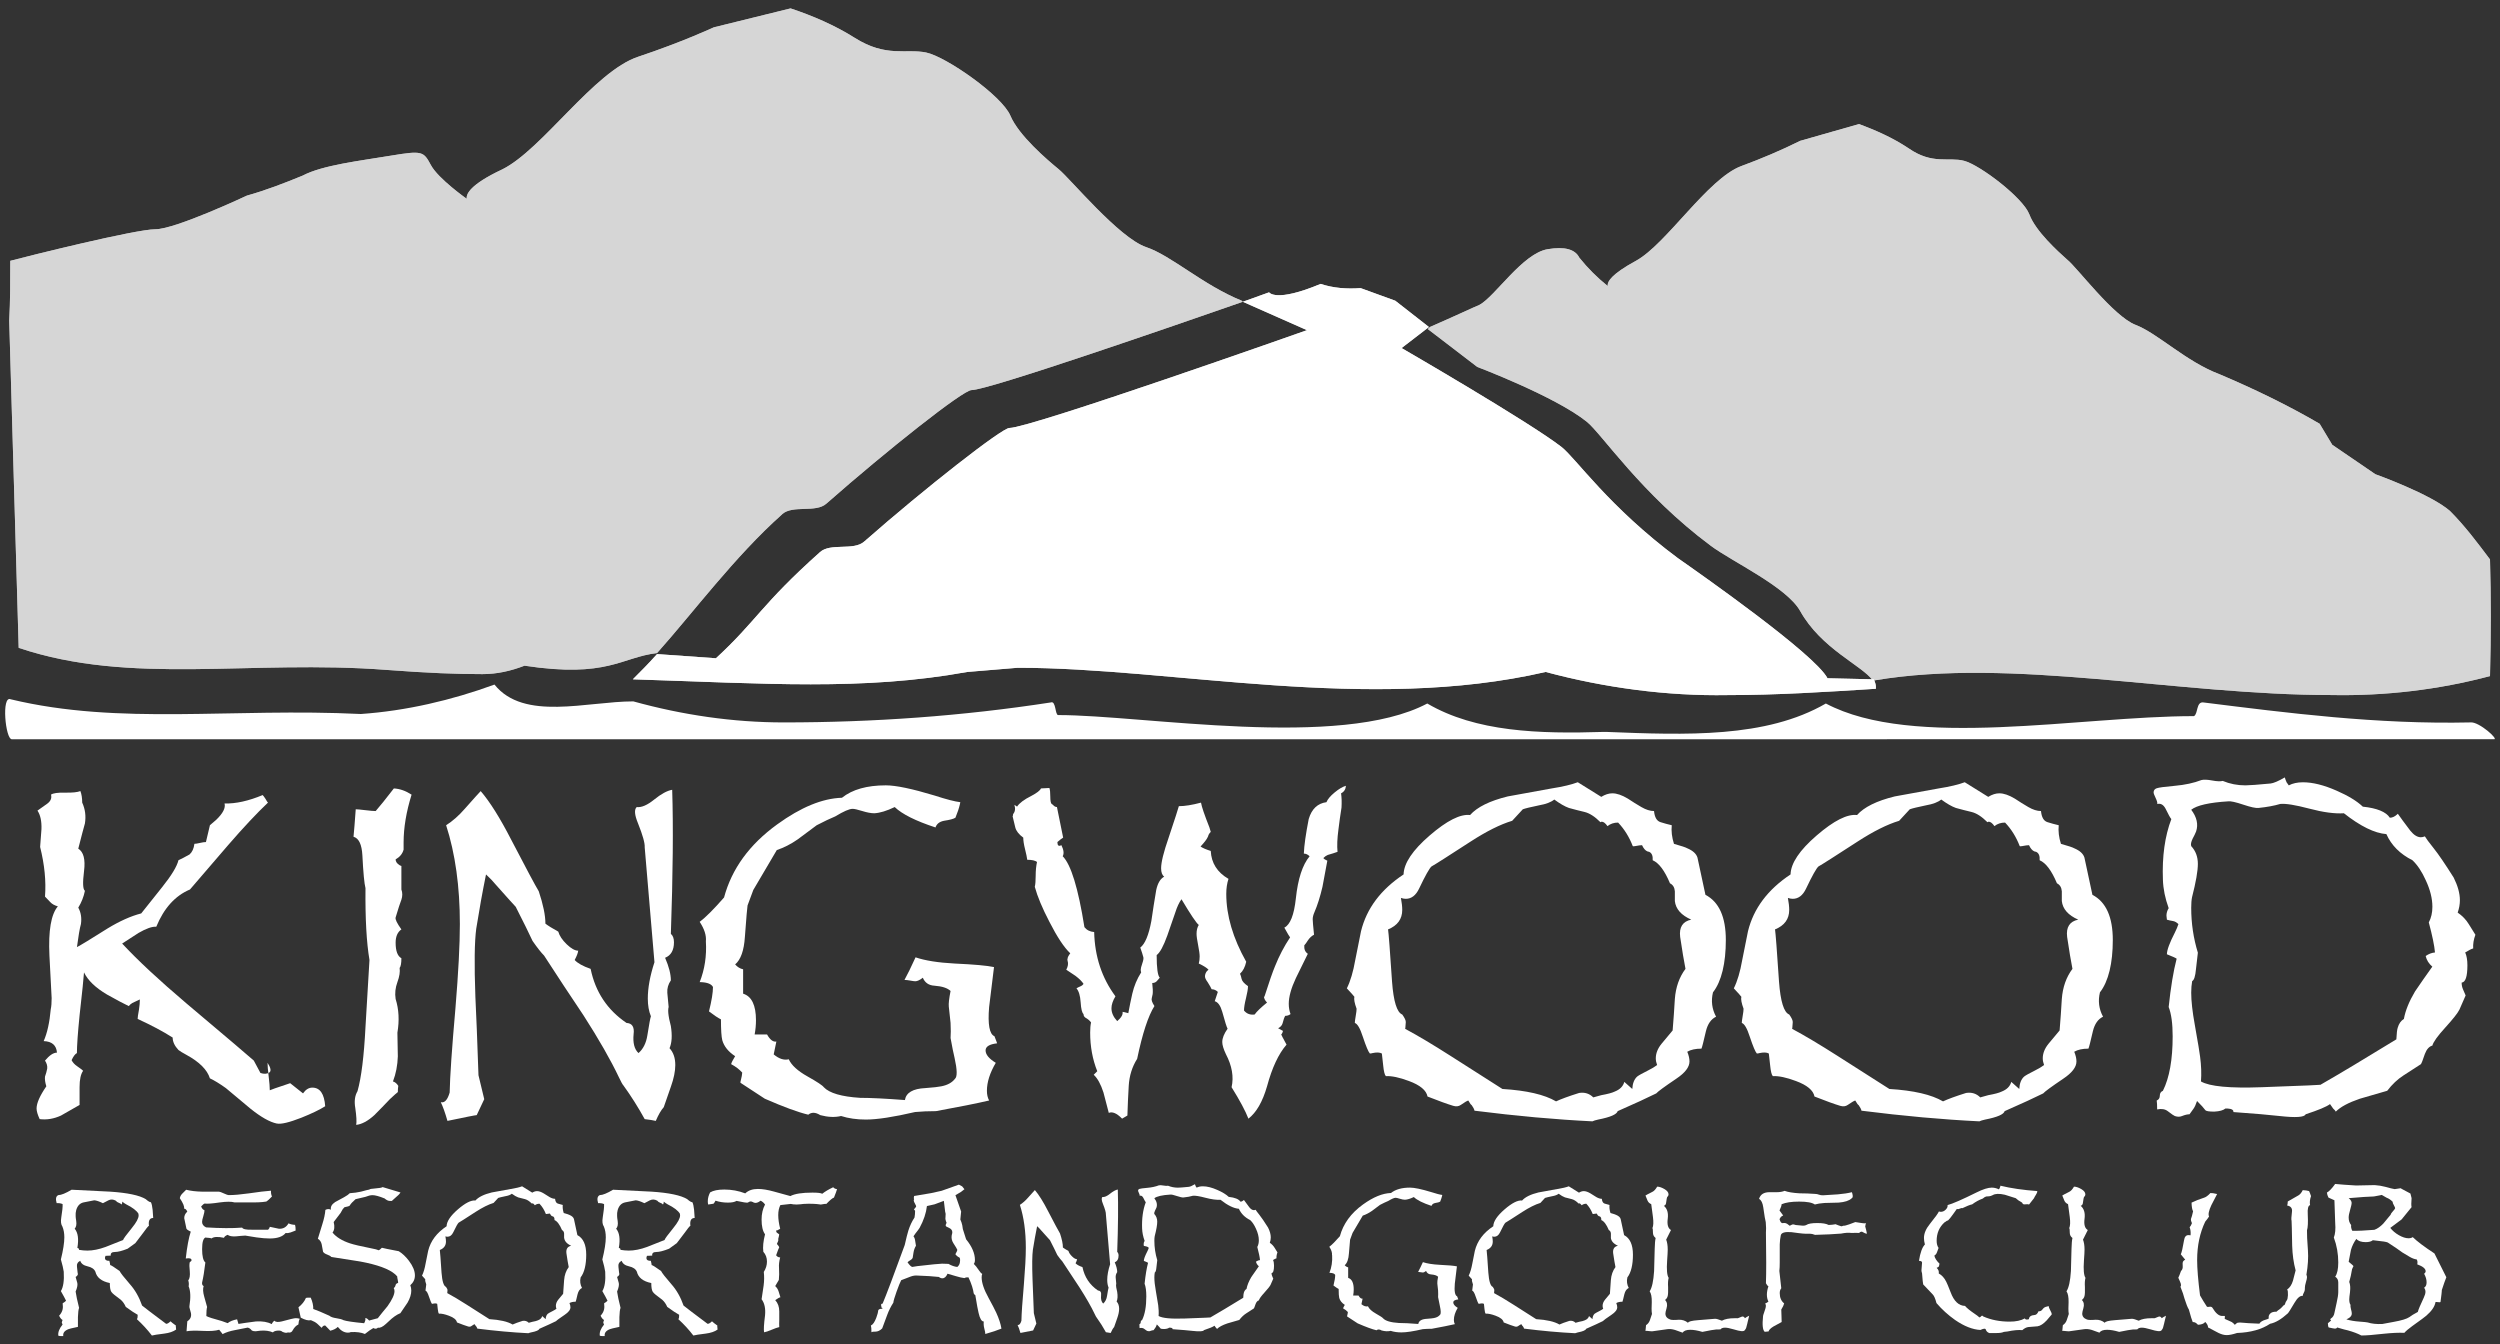
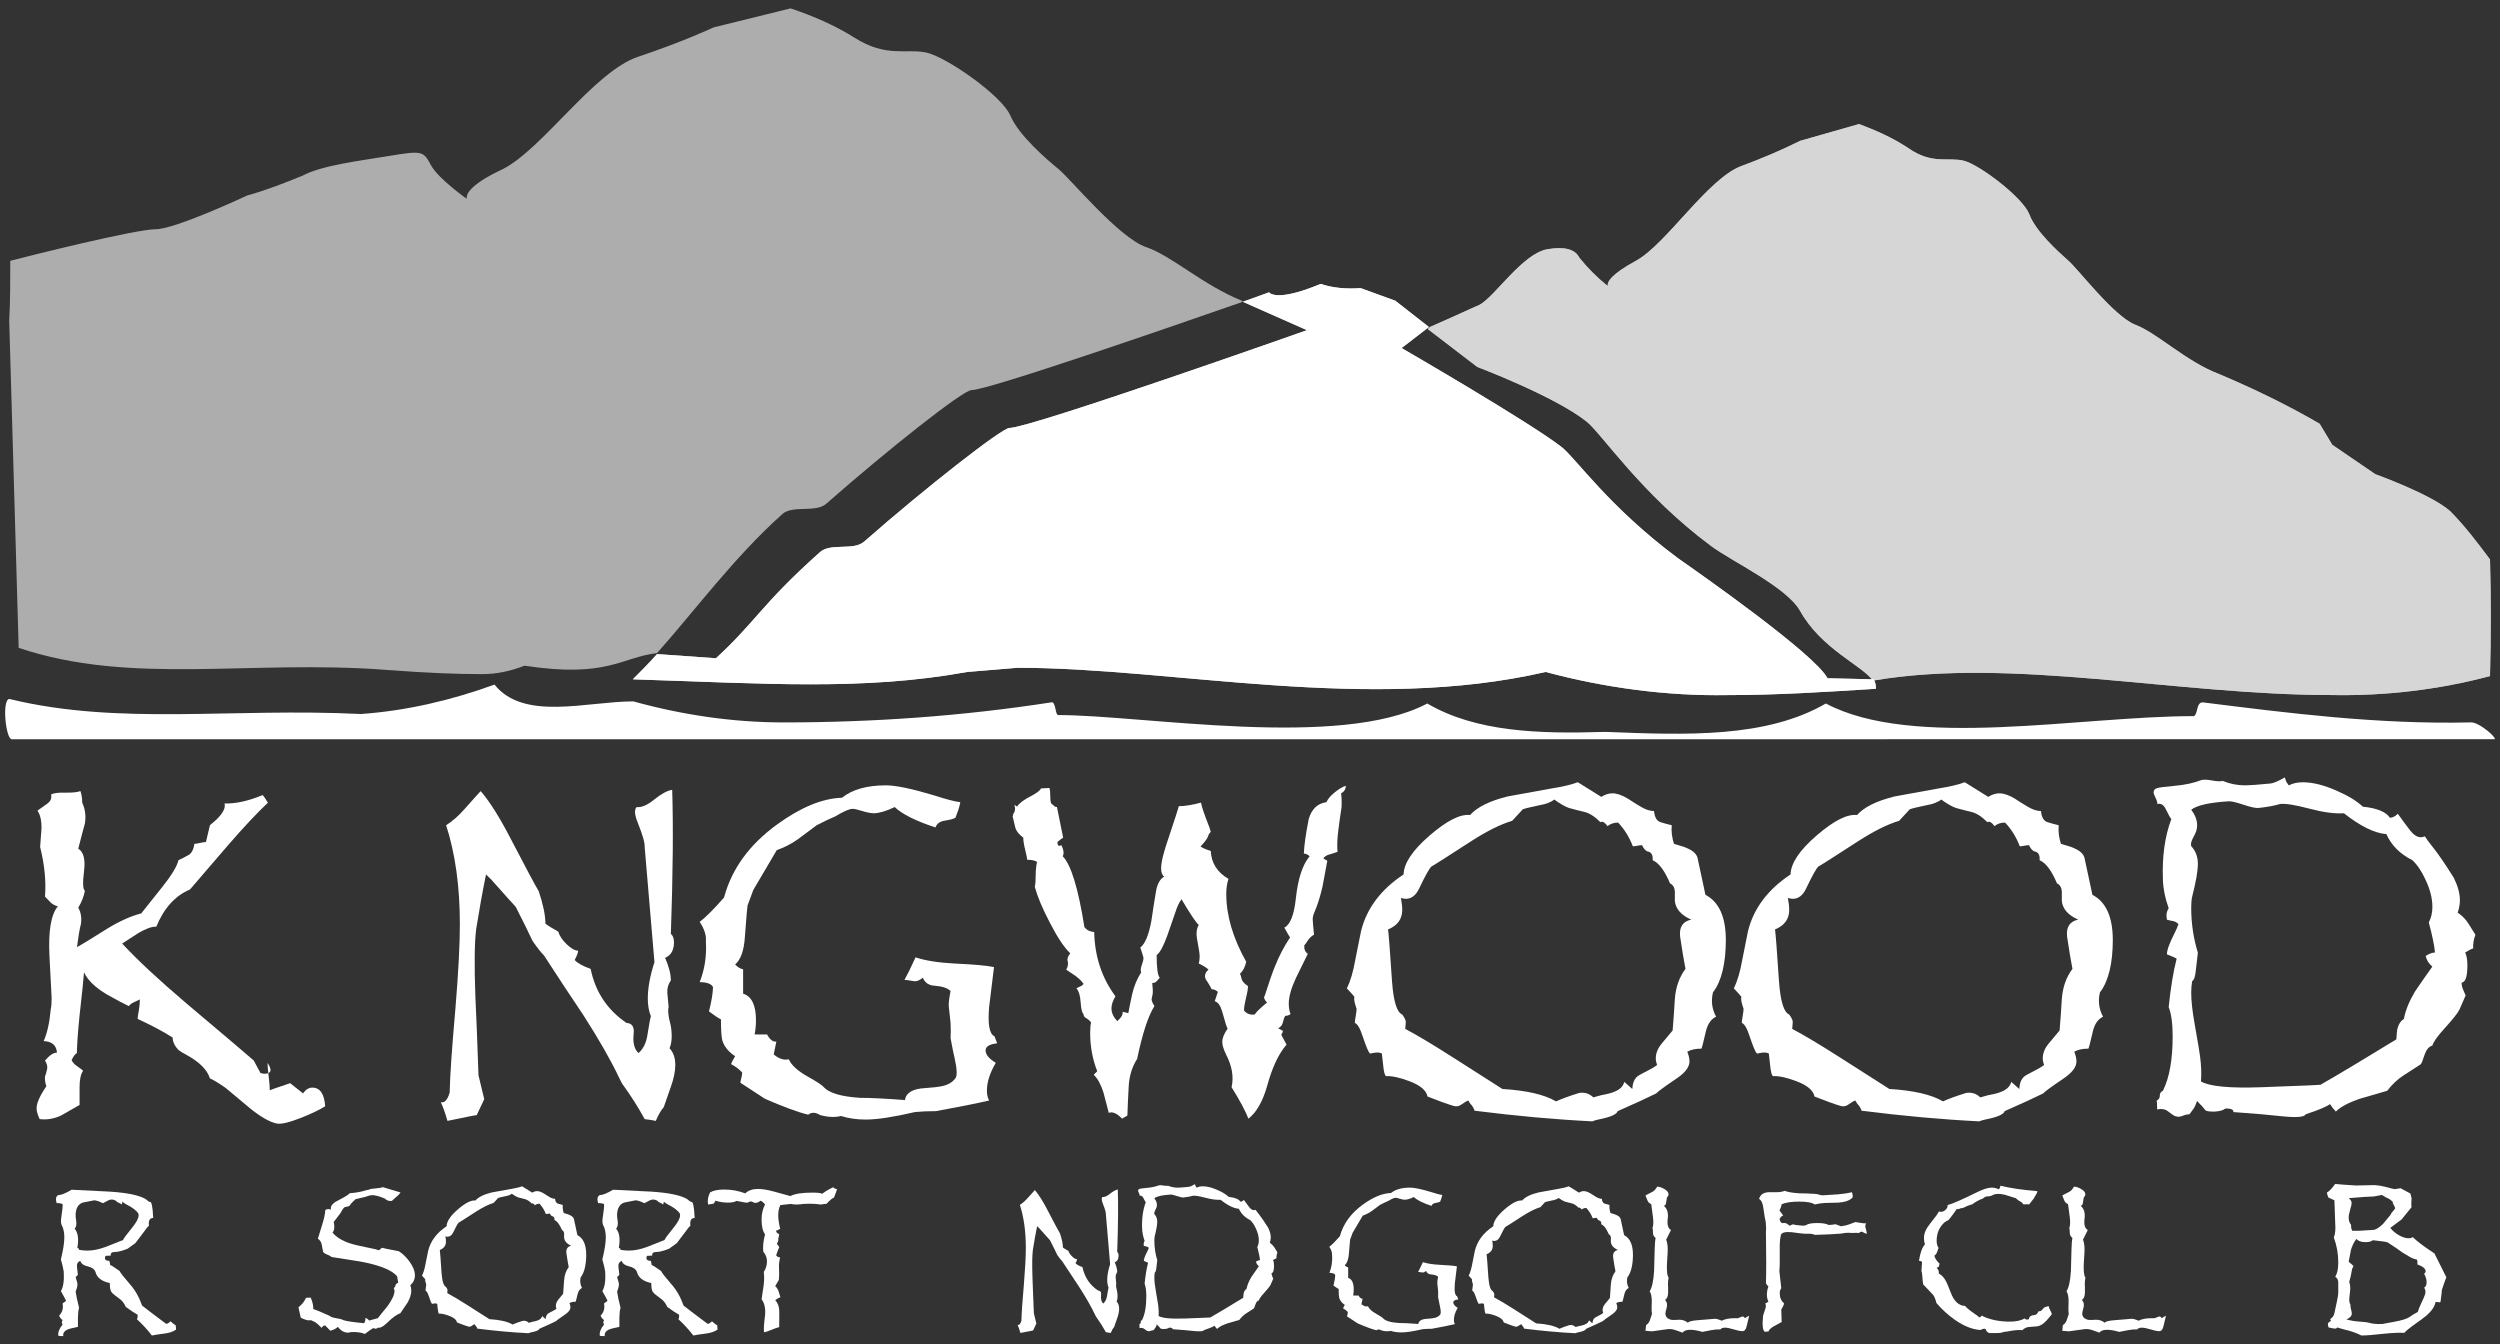
<svg xmlns="http://www.w3.org/2000/svg" id="Layer_1" data-name="Layer 1" viewBox="0 0 846 454.96">
  <rect x="0" y="0" width="846" height="454.96" fill="#333333" stroke="none" />
  <defs>
    <style>
      .cls-1 {
        fill: #fff;
      }

      .cls-2 {
        opacity: .8;
      }

      .cls-3 {
        opacity: .75;
      }
    </style>
  </defs>
  <g>
    <path class="cls-1" d="M51.4,451.94c-1.52-1.99-3.21-3.83-5.07-5.52.22-.35.3-.84.26-1.5-.91-.48-2.25-1.37-4.03-2.67-.43-1-1-1.8-1.69-2.41l-2.21-1.69c-.43-.35-.76-.67-.98-.98-.35-.52-.52-1.52-.52-2.99-2.77-.56-4.4-1.84-4.88-3.83-.39-.91-1.27-1.52-2.63-1.82-1.37-.3-2.2-.93-2.5-1.88-.87.43-1.24,1.13-1.1,2.08.17,1.73.28,2.51.32,2.34-.04.43-.3.78-.78,1.04.13.43.32,1.13.58,2.08.13.69-.06,1.65-.58,2.86.17,1.26.56,3.1,1.17,5.53-.21.52-.34,1.56-.39,3.12v3.31c-2.02.43-3.09.69-3.22.78-1.33.52-1.91,1.3-1.74,2.34h-.64c-.47,0-.82-.04-1.03-.13-.17-1.13.3-2.38,1.43-3.77-.09-.17-.17-.39-.26-.65,0-.13.09-.43.26-.91-.39-.17-.78-.65-1.17-1.43,1-1.08,1.41-2.28,1.24-3.58-.04-.43-.04-.66,0-.68.04-.02.16-.09.36-.2.19-.11.44-.31.75-.62-.35-.74-.93-1.82-1.75-3.25.82-1.34,1.15-3.53.97-6.56-.13-.95-.45-2.34-.97-4.16.78-3.16,1.17-5.66,1.17-7.48,0-1.39-.22-2.6-.65-3.64-.48-.69-.61-1.71-.39-3.05.35-2.12.5-3.64.46-4.55-.52-.26-1.19-.37-2.02-.32-.43-1.47-.24-2.38.58-2.73.95,0,2.45-.61,4.48-1.82,4.33.22,8.67.43,13,.65,5.94.39,9.97,1.24,12.09,2.54.78.69,1.36,1.04,1.75,1.04.26.52.46,1.39.58,2.6.04.91.11,1.82.19,2.73-1.08,0-1.58.74-1.49,2.21.04.09.06.22.06.39-.35.26-1,1.06-1.95,2.41l-2.67,3.51-2.6,1.88c-1.86.74-3.3,1.11-4.32,1.11s-1.48.39-1.4,1.17c.3.04-.28.09-1.75.13-.13.26-.2.5-.2.71,0,.69.5,1.02,1.5.98v.06c.17.65.26,1.11.26,1.37.3.04,1.37.71,3.19,2.01.3.65,1.45,2.12,3.45,4.42,1.78,1.99,3.16,4.42,4.16,7.28.78.65,3.49,2.71,8.12,6.17.39.04.89-.24,1.5-.84.35.35.95.82,1.82,1.43-.04.13-.04.33,0,.58,0,.17.02.43.07.78-.95.69-2.3,1.15-4.03,1.37-2.17.26-3.55.48-4.16.65ZM42.69,407.54c-.48-.26-.91-.56-1.3-.91,0,.43-.09.76-.26.98-.22-.26-.53-.46-.94-.59-.41-.13-.75-.37-1.01-.71-.87-.48-1.69-.52-2.47-.13-.43.26-1.06.58-1.88.98-1.26-.61-2.23-.93-2.93-.98-1.17.22-2.37.46-3.61.71-1.23.26-2.07,1.13-2.5,2.6-.17.65-.24,1.32-.19,2.01,0,.35.06.91.19,1.69.17,1.17,0,2.04-.52,2.6,1.13,1.34,1.43,3.51.91,6.5.48.13.65.35.52.65,1,.17,1.95.26,2.86.26,1.86,0,3.92-.41,6.18-1.24,1.99-.78,3.96-1.56,5.91-2.34.09-.39,1.08-1.75,2.99-4.09,1.52-1.86,2.27-3.27,2.27-4.23,0-.22-.02-.41-.06-.58-.61-1.04-1.99-2.1-4.16-3.18Z" />
-     <path class="cls-1" d="M100.93,448.23c-.74.35-1.36,1-1.88,1.95-.3.65-.85.89-1.62.71-.39.17-.82.17-1.3,0-.43-.12-.71-.25-.84-.41-.35-.2-.87-.26-1.56-.18-.69.09-1.15.28-1.37.58-1.21-.52-2.62-.71-4.22-.58-.39.04-.93.11-1.62.2-.52,0-.91-.06-1.17-.2l-.13-.06c-.43-.56-.91-.89-1.43-.98-.3.09-1.73.37-4.29.85-1.65.3-3.06.76-4.23,1.37l-.06-.2c-.22-.26-.56-.69-1.04-1.3-1.26.39-3.1.52-5.52.39-2.6-.13-4.44-.09-5.53.13.09-.82.17-1.95.26-3.38,1.04-.65,1.45-1.58,1.23-2.79,0-.09-.11-.48-.32-1.17-.17-.56-.24-.93-.2-1.11.48-2.99.39-5.24-.26-6.76.13-.65.09-1.32-.13-2.01.48-.56.65-1.6.52-3.12,0-.39-.04-.98-.13-1.75,0-.56.04-1,.13-1.3.39-.22.59-.43.59-.65,0-.61-.65-.8-1.95-.58.43-3.94,1-6.98,1.69-9.1-1.04-.48-1.54-.87-1.5-1.17l-.71-3.38c0-.87.35-1.6,1.04-2.21-.26-.65-.63-1-1.1-1.04.17-.65-.3-1.82-1.43-3.51.09-.56.36-1.07.81-1.53s.9-.9,1.33-1.33c1.52.39,3.36.61,5.52.65h5.59c.26,0,.8.2,1.62.58.82.39,1.41.58,1.75.58,1.73,0,3.96-.2,6.69-.58,3.21-.48,5.72-.78,7.54-.91-.04.74.06,1.39.33,1.95-.35.35-.69.69-1.04,1.04-.56.52-.93.76-1.1.71-1.26.22-3.16.3-5.72.26h-4.81c-1.04-.3-2.69-.3-4.94,0-2.6.39-4.31.52-5.13.39-.22,0-.63.32-1.23.97.3.77.67,1.18,1.1,1.23.04.52-.08,1.2-.36,2.06-.28.86-.42,1.51-.42,1.94,0,.82.46,1.44,1.37,1.87,4.86.3,8.92.33,12.18.07.26.52,1.37.76,3.32.71h5.47c.3-.27.5-.59.59-.98.69.17,1.72.39,3.06.65,1.43.09,2.52-.52,3.26-1.82.61.3,1.35.47,2.21.51.13.38.2,1.03.2,1.92-.52.21-1.08.43-1.69.64-.61.21-1.17.28-1.69.19-1,1.24-2.79,1.86-5.4,1.86-1.21,0-2.71-.12-4.48-.37-1.26-.2-2.51-.41-3.77-.61-.3,0-.8.04-1.5.1-.82.07-1.39.12-1.69.16-1.3.09-2.23-.09-2.79-.52-.74.3-1.15.64-1.23,1.01-2.08-.45-3.49-.37-4.23.22-.17-.11-.48-.17-.91-.2-.69-.04-1.06-.09-1.1-.13-.78.26-1.17,1.58-1.17,3.96s.37,3.92,1.1,4.49c-.35,2.9-.71,5.16-1.1,6.76-.09.61.09,1.02.52,1.24-.3.87-.24,2.06.19,3.57.3,1.17.63,2.34.98,3.51-.17.56-.26,1.58-.26,3.05.56.35,2.3.91,5.2,1.69.69.22,1.37.46,2.02.72.74-.61,1.8-1.04,3.19-1.3l.46,1.56c1.3-.22,3.27-.5,5.92-.84,2.21-.13,3.99.17,5.33.91.13-.3.28-.54.45-.71.17-.17.3-.33.39-.46.48.48,1.32.56,2.54.26,2.69-.74,4.27-1.11,4.75-1.11s.93.07,1.36.2c-.26.52-.41,1.17-.46,1.95Z" />
    <path class="cls-1" d="M135.44,444.4c-1.21.48-2.54,1.41-3.96,2.8-.35.35-.63.61-.85.78-1.13,1.04-2.04,1.47-2.73,1.3-.43.43-.95.48-1.56.13-.78.43-1.73,1.1-2.86,2.01-1.21-.52-2.79-.74-4.75-.65-.26.13-.58.2-.98.2-1.26,0-2.4-.65-3.44-1.95-.52.56-1.37,1-2.54,1.3-.39-.39-.95-.97-1.69-1.75-.48-.09-.89.17-1.23.78-.52-.52-1.03-1-1.53-1.43-.5-.43-1.2-.82-2.11-1.17-.82.22-1.97-.07-3.44-.85-.17-.82-.43-1.99-.78-3.51,1.17-.91,2.02-1.97,2.54-3.18.35-.09.89-.11,1.62-.07.61,1.39.89,2.67.85,3.83,1.26.43,3.08,1.19,5.46,2.28.43.39,1.22.67,2.37.84,1.15.17,1.94.39,2.37.65,1,.35,3.34.69,7.02,1.04.39-.69.52-1.28.39-1.76.26,0,.52.11.78.33.09.09.26.26.52.52l2.93-.78c1.08-1.39,2.19-2.75,3.31-4.09,1.56-2.21,2.34-3.9,2.34-5.07,0-.43-.09-.78-.26-1.04.35-.26.55-.58.62-.97.07-.39.36-.65.88-.78,0-.26-.06-.63-.16-1.11-.11-.48-.16-.84-.16-1.1-1.6-1.91-5.09-3.45-10.46-4.62-.82-.22-4.77-.87-11.83-1.95-.26-.3-.73-.57-1.4-.81-.67-.24-1.14-.55-1.4-.94-.13-.82-.28-1.66-.46-2.5-.17-.85-.61-1.48-1.3-1.92.52-1.65,1.02-3.27,1.5-4.88.61-1.91.95-3.53,1.04-4.88.65-.35,1.28-.37,1.89-.06-.22-.95.26-1.82,1.43-2.6,1-.56,1.99-1.1,2.99-1.62.87-.48,1.52-.93,1.95-1.37,1.39-.09,2.64-.26,3.77-.52,1.56-.43,2.51-.67,2.86-.71.04-.17.73-.3,2.05-.39,1.32-.09,2.13-.24,2.44-.45,1.34.39,3.36,1,6.04,1.82-.22.43-.95,1.17-2.21,2.21-.3.26-.54.48-.71.65h-.72c-.52,0-1.1-.28-1.75-.84-1.82-.74-3.19-1.11-4.09-1.11-.65,0-1.45.2-2.41.58-.74.17-1.84.43-3.31.78-.95.82-1.58,1.5-1.89,2.01l-.19.26c-.09.09-.65.24-1.69.46-.48.48-.78.89-.91,1.24-.13.35-.56.97-1.3,1.88-.3.43-.78,1.06-1.43,1.88.39,1.56.26,2.75-.39,3.58,1.3,1.56,3.27,2.77,5.91,3.64,1.3.43,3.6.97,6.89,1.62,1.43.26,2.34.5,2.73.71.26,0,.65-.28,1.17-.84.39.13,2.3.52,5.72,1.17,1.21.74,2.36,1.82,3.44,3.25,1.34,1.78,2.02,3.42,2.02,4.94,0,1.3-.52,2.41-1.56,3.32.22.56.33,1.17.33,1.82,0,1.21-.41,2.56-1.24,4.03-.82,1.21-1.65,2.43-2.47,3.64Z" />
    <path class="cls-1" d="M194.79,440.5c-.87,0-1.56.15-2.08.46.22.52.33,1,.33,1.43,0,.82-.65,1.67-1.95,2.54-1.73,1.17-2.71,1.88-2.92,2.14-1.21.61-3.1,1.47-5.66,2.6-.13.48-1.08.89-2.86,1.23-.39.09-.67.17-.84.26-5.37-.26-11.14-.78-17.29-1.56-.04-.22-.17-.48-.39-.78l-.19-.2c-.09-.13-.2-.3-.33-.52-.17.04-.54.26-1.1.65-.3.22-.67.26-1.1.13-.87-.26-2.12-.71-3.77-1.37-.17-.91-1.08-1.67-2.73-2.27-1.39-.52-2.51-.76-3.38-.71-.17-.17-.3-.69-.39-1.56-.13-1.08-.19-1.67-.19-1.75-.3-.17-.76-.2-1.37-.07-.13.04-.26.07-.39.07-.22-.22-.56-1.04-1.04-2.47-.39-1.21-.78-1.88-1.17-2.02,0-.17.04-.51.13-1.01.09-.5.13-.86.13-1.07-.3-.82-.41-1.41-.33-1.75-.09-.13-.46-.54-1.1-1.23.52-1.04.93-2.43,1.23-4.16l.85-4.23c.82-3.34,2.9-6.11,6.24-8.32.04-1.65,1.32-3.55,3.83-5.72,2.51-2.17,4.49-3.16,5.92-2.99,1.04-1.17,2.88-2.08,5.53-2.73.26-.04,2.4-.43,6.43-1.17,1.65-.26,2.93-.56,3.84-.91.78.48,1.93,1.19,3.44,2.15.56-.35,1.1-.52,1.62-.52.65,0,1.41.26,2.27.78.65.43,1.31.84,1.98,1.24.67.39,1.29.58,1.85.58.09.91.4,1.45.94,1.62.54.17,1.09.33,1.66.46-.09.87.02,1.78.33,2.73,1.08.3,1.73.52,1.95.65.82.35,1.32.8,1.5,1.37.26,1.21.65,3.03,1.17,5.46,1.99,1.04,2.99,3.25,2.99,6.63s-.63,6.07-1.89,7.67c-.3,1.26-.15,2.45.46,3.58-.74.35-1.23,1.06-1.5,2.14-.35,1.52-.56,2.36-.65,2.54ZM190.89,418.85v-1.43c-.04-.56-.28-.95-.71-1.17-.78-1.86-1.62-2.99-2.54-3.38.04-.65-.13-1.06-.52-1.24l-.26-.06c-.3-.13-.56-.43-.78-.91-.22,0-.54.04-.98.13-.22.04-.35.04-.39,0-.52-1.34-1.23-2.49-2.15-3.45-.61,0-1.13.17-1.56.52-.3-.43-.58-.65-.85-.65-.04,0-.09.02-.13.07h-.06c-.82-.82-1.6-1.32-2.34-1.5-.74-.17-1.49-.37-2.27-.58-.61-.22-1.32-.63-2.15-1.24-.48.39-1.21.67-2.21.84-1.26.26-2.06.46-2.4.58-.35.39-.87.95-1.56,1.69-1.73.52-3.77,1.54-6.11,3.05-3.34,2.17-5.24,3.38-5.72,3.64-.3.26-.91,1.34-1.82,3.25-.48,1-1.13,1.5-1.95,1.5-.22,0-.46-.04-.71-.13.13.69.19,1.28.19,1.76,0,1.34-.69,2.3-2.08,2.86.09.56.28,3.12.58,7.67.22,2.9.72,4.51,1.5,4.81.35.48.52.84.52,1.1-.04.82-.09,1.15-.13.98,1.86,1,4.12,2.34,6.76,4.03,4.2,2.69,6.72,4.29,7.54,4.81,3.55.22,6.18.82,7.87,1.82.74-.35,1.86-.76,3.38-1.24.82-.13,1.52.09,2.08.65.26-.09.65-.19,1.17-.32.95-.17,1.6-.35,1.95-.52.78-.3,1.26-.78,1.43-1.43.26.22.65.56,1.17,1.04.04-.82.28-1.43.72-1.82.22-.17.76-.48,1.62-.91.52-.26.95-.52,1.3-.78-.13-.35-.19-.67-.19-.98,0-.74.28-1.45.84-2.14.56-.69,1.1-1.34,1.62-1.95.13-1.56.24-3.1.33-4.62.13-1.73.65-3.21,1.56-4.42-.22-1.08-.48-2.64-.78-4.68-.17-1.43.37-2.28,1.62-2.54-1.47-.65-2.27-1.56-2.4-2.73Z" />
    <path class="cls-1" d="M234.63,451.94c-1.52-1.99-3.21-3.83-5.07-5.52.22-.35.3-.84.26-1.5-.91-.48-2.25-1.37-4.03-2.67-.43-1-1-1.8-1.69-2.41l-2.21-1.69c-.43-.35-.76-.67-.98-.98-.35-.52-.52-1.52-.52-2.99-2.77-.56-4.4-1.84-4.88-3.83-.39-.91-1.27-1.52-2.63-1.82-1.37-.3-2.2-.93-2.5-1.88-.87.43-1.24,1.13-1.1,2.08.17,1.73.28,2.51.32,2.34-.04.43-.3.78-.78,1.04.13.43.32,1.13.58,2.08.13.69-.06,1.65-.58,2.86.17,1.26.56,3.1,1.17,5.53-.21.52-.34,1.56-.39,3.12v3.31c-2.02.43-3.09.69-3.22.78-1.33.52-1.91,1.3-1.74,2.34h-.64c-.47,0-.82-.04-1.03-.13-.17-1.13.3-2.38,1.43-3.77-.09-.17-.17-.39-.26-.65,0-.13.09-.43.26-.91-.39-.17-.78-.65-1.17-1.43,1-1.08,1.41-2.28,1.24-3.58-.04-.43-.04-.66,0-.68.04-.02.16-.09.36-.2.19-.11.44-.31.75-.62-.35-.74-.93-1.82-1.75-3.25.82-1.34,1.15-3.53.97-6.56-.13-.95-.45-2.34-.97-4.16.78-3.16,1.17-5.66,1.17-7.48,0-1.39-.22-2.6-.65-3.64-.48-.69-.61-1.71-.39-3.05.35-2.12.5-3.64.46-4.55-.52-.26-1.19-.37-2.02-.32-.43-1.47-.24-2.38.58-2.73.95,0,2.45-.61,4.48-1.82,4.33.22,8.67.43,13,.65,5.94.39,9.97,1.24,12.09,2.54.78.69,1.36,1.04,1.75,1.04.26.52.46,1.39.58,2.6.04.91.11,1.82.19,2.73-1.08,0-1.58.74-1.49,2.21.04.09.06.22.06.39-.35.26-1,1.06-1.95,2.41l-2.67,3.51-2.6,1.88c-1.86.74-3.3,1.11-4.32,1.11s-1.48.39-1.4,1.17c.3.04-.28.09-1.75.13-.13.26-.2.5-.2.71,0,.69.5,1.02,1.5.98v.06c.17.65.26,1.11.26,1.37.3.04,1.37.71,3.19,2.01.3.65,1.45,2.12,3.45,4.42,1.78,1.99,3.16,4.42,4.16,7.28.78.65,3.49,2.71,8.12,6.17.39.04.89-.24,1.5-.84.35.35.95.82,1.82,1.43-.04.13-.04.33,0,.58,0,.17.02.43.07.78-.95.69-2.3,1.15-4.03,1.37-2.17.26-3.55.48-4.16.65ZM225.92,407.54c-.48-.26-.91-.56-1.3-.91,0,.43-.09.76-.26.98-.22-.26-.53-.46-.94-.59-.41-.13-.75-.37-1.01-.71-.87-.48-1.69-.52-2.47-.13-.43.26-1.06.58-1.88.98-1.26-.61-2.23-.93-2.93-.98-1.17.22-2.37.46-3.61.71-1.23.26-2.07,1.13-2.5,2.6-.17.65-.24,1.32-.19,2.01,0,.35.06.91.19,1.69.17,1.17,0,2.04-.52,2.6,1.13,1.34,1.43,3.51.91,6.5.48.13.65.35.52.65,1,.17,1.95.26,2.86.26,1.86,0,3.92-.41,6.18-1.24,1.99-.78,3.96-1.56,5.91-2.34.09-.39,1.08-1.75,2.99-4.09,1.52-1.86,2.27-3.27,2.27-4.23,0-.22-.02-.41-.06-.58-.61-1.04-1.99-2.1-4.16-3.18Z" />
    <path class="cls-1" d="M277.73,407.61c-1.69-.26-3.64-.33-5.85-.2-.52.09-1.28.15-2.27.2-.78,0-1.45-.07-2.02-.2l-3.51.39c-.48.91-.72,2.04-.72,3.39s.22,2.89.65,4.62c-.04.04-.11.09-.2.13l-.26.13c-.26.22-.56.33-.91.33,0,.39.11.65.33.78.43.3.67.48.71.52-.03.35-.14.87-.33,1.56.04.22.04.44,0,.65-.04.17-.19.52-.45,1.04.48.52.74.91.78,1.17-.12.13-.46,1.02-1.04,2.67.35.48.8.72,1.37.72-.35,1.35-.48,2.54-.39,3.58.09,1.52.06,2.86-.06,4.04-.26.48-.67,1.17-1.23,2.08.56.52.94,1.12,1.14,1.79.2.67.4,1.33.62,1.99-.39.09-.98.41-1.75.98.91,1,1.36,2.26,1.36,3.78v2.93c-.04.91-.04,1.71,0,2.41-.6.13-1.47.43-2.6.91-1.13.48-1.98.76-2.53.85-.17-.82-.07-2.73.32-5.72.22-2.34-.17-4.16-1.17-5.46.25-1.52.48-3.06.69-4.62.21-1.56.23-3.1.06-4.62.71-1.13,1.07-2.3,1.07-3.51,0-1.3-.41-2.41-1.23-3.32-.22-1.6-.02-3.58.58-5.92-.78-1.04-1.17-2.71-1.17-5,0-1.91.39-3.6,1.17-5.07-.43-.61-.94-1.04-1.5-1.3-.87.69-1.63.91-2.28.65-.17-.13-.48-.26-.91-.39-.35-.04-.72.09-1.11.39-.39.09-1.67-.11-3.85-.58-.61.39-1.59.58-2.94.58-1.48,0-2.87-.22-4.17-.65-.35.69-.61,1.04-.78,1.04-.35.04-.91.13-1.7.26-.09-.3-.13-.67-.13-1.11,0-1,.26-1.99.78-2.99,1.08-.65,2.69-.97,4.81-.97,2.47,0,4.83.43,7.08,1.3,1.04-1,2.47-1.5,4.29-1.5,1.52,0,3.36.3,5.52.91,1.82.48,3.64.97,5.46,1.5,1.47-.78,3.96-1.17,7.48-1.17,1.78,0,2.88.13,3.31.39.91-.74,2.15-1.47,3.71-2.21.3.38.74.59,1.3.64-.13.51-.48,1.46-1.04,2.86-.48.13-1.34.85-2.6,2.16-.13-.04-.35-.04-.65,0-.61.13-1.02.2-1.23.2Z" />
-     <path class="cls-1" d="M325.24,410.08c-.09.56-.17,1.43-.26,2.6.3.65.52,1.3.65,1.95.09.43.15.87.2,1.3.17.61.54,1.75,1.1,3.45,1.99,2.43,2.99,4.77,2.99,7.02,0,.56-.13,1-.39,1.3.48.43,1.06,1.17,1.76,2.21.43.65.8,1.04,1.1,1.17-.13.3-.2.69-.2,1.17,0,1.82.78,4.14,2.34,6.96,1.26,2.3,2.12,3.96,2.6,5,.91,1.99,1.5,3.79,1.76,5.39-1.34.56-3.16,1.17-5.46,1.82,0-.39-.11-1-.33-1.82-.22-.82-.28-1.62-.19-2.4-.74,0-1.32-.98-1.76-2.93-.22-.82-.58-2.82-1.1-5.98-.35-.22-.54-.48-.58-.78-.04-.3-.1-.59-.16-.88-.06-.28-.18-.73-.36-1.33-.35-1.08-.76-2.1-1.23-3.05-.52-.04-.98.04-1.36.26-.78-.09-1.73-.3-2.86-.65-1.65-.48-2.6-.76-2.86-.84-.43,1.04-1.02,1.56-1.75,1.56-.39,0-.78-.15-1.17-.46-1.95-.22-4.31-.37-7.09-.46-.82-.09-1.65.02-2.47.33-1.08.39-2.15.8-3.19,1.23-.39.74-.92,2.05-1.59,3.93-.67,1.88-1.03,3.11-1.07,3.67-.87,1.34-1.56,2.73-2.08,4.16-.43,1.17-1,2.69-1.69,4.55-.74.74-1.52,1.1-2.34,1.1h-.39c-.39,0-.69.07-.91.2,0-1.13-.06-1.88-.19-2.28.65-.26,1.26-1.13,1.82-2.6.39-1.04.61-1.86.65-2.47.13-.43.61-.63,1.43-.58-.04-.09-.06-.2-.06-.33-.13.09-.21.05-.23-.1-.02-.15-.08-.42-.16-.81-.04-.3.13-.48.52-.52,1.21-2.86,3.71-9.47,7.48-19.82.52-2.3.93-3.92,1.23-4.88.52-1.65,1.21-3.12,2.08-4.42.13-.69.2-1.45.2-2.28l-.26-.33s-.09-.11-.13-.19c.26-.22.5-.5.71-.85.09-.13-.02-.46-.32-.97-.3-.52-.46-.91-.46-1.17,0-.13.04-.26.13-.39-.13-.26-.15-.52-.06-.78l.06-.33,5.79-.98,3.51-.78,5.85-2.08,1.1.58.78.97-1.17.91-1.88,1.11,1.95,5.59ZM319.39,406.37l-3.12,1.17c-.87.17-1.73.37-2.6.59-.26,2.35-1.08,4.8-2.47,7.37-.17.3-.67.98-1.5,2.02-.17.26-.37.54-.58.85.3.35.5.87.58,1.57.17,1.04.26,1.59.26,1.63-.43.7-.71,1.48-.84,2.35-.13,1-.22,1.56-.26,1.69-.13.35-.4.63-.81.85-.41.22-.73.46-.94.72.74,1.04,1.3,1.56,1.69,1.56-.13,0,.41-.09,1.62-.28,4.77-.55,7.56-.83,8.39-.83.74,0,1.45.02,2.15.07,1.04.6,2.04.94,2.99,1.04l.33-.33c.35-.39.54-.89.58-1.5.09-.7.02-1.15-.2-1.37-.52-.22-.97-.59-1.36-1.11.43-.74.65-1.24.65-1.5-.09-.26-.54-1.02-1.36-2.29-.52-.83-.69-1.72-.52-2.68.13-.39.19-.72.19-.98,0-.65-.39-1.15-1.17-1.5-.26-.09-.53-.22-.81-.39-.28-.17-.34-.46-.16-.84.09-.13.15-.3.19-.52-.13-.17-.26-.58-.39-1.23.13-1.39.11-2.15-.06-2.28-.09-.69-.24-1.97-.46-3.83Z" />
    <path class="cls-1" d="M344.35,448.36h.06c.52.09.93-.39,1.24-1.43.04-2.34.32-6.46.84-12.35.43-5.24.65-9.36.65-12.35,0-5.5-.67-10.34-2.01-14.5.95-.61,1.86-1.41,2.73-2.41,1.34-1.52,2.12-2.38,2.34-2.6,1.34,1.56,2.84,3.94,4.48,7.15,2.21,4.25,3.55,6.76,4.03,7.54.65,1.95.98,3.53.98,4.75.39.3,1.02.69,1.88,1.17.17.61.58,1.22,1.23,1.85.65.63,1.21.94,1.69.94-.04.35-.22.8-.52,1.37.43.48,1.21.91,2.34,1.3.69,3.38,2.45,6.02,5.26,7.93.82.04,1.17.58,1.04,1.62-.13,1.3.11,2.23.72,2.79.69-.61,1.13-1.47,1.3-2.6.26-1.65.43-2.58.52-2.79-.3-.74-.46-1.6-.46-2.6,0-1.56.33-3.34.98-5.33-.3-3.6-.78-9.21-1.43-16.83.04-.61-.28-1.78-.97-3.51-.52-1.26-.58-2.06-.2-2.4.69.09,1.55-.28,2.57-1.11,1.02-.82,1.9-1.3,2.63-1.43.17,5.37.11,12.42-.2,21.12.3.26.46.67.46,1.23,0,1.17-.43,1.93-1.3,2.28.56,1.3.84,2.41.84,3.32-.39.56-.56,1.17-.52,1.82.13,1.34.19,2.04.19,2.08-.09.3-.09.74,0,1.3,0,.13.11.63.32,1.5.22,1.39.15,2.47-.19,3.25.56.61.85,1.43.85,2.47,0,.91-.22,1.97-.65,3.18-.35,1-.69,1.99-1.04,2.99-.39.43-.78,1.1-1.17,2.01-.35-.09-.89-.17-1.62-.26-.95-1.73-1.99-3.38-3.12-4.94-.13-.13-.35-.52-.65-1.17-1.21-2.56-2.95-5.59-5.2-9.1-1.95-2.9-3.88-5.83-5.79-8.78-.43-.43-1-1.15-1.69-2.14-.52-1.13-1.34-2.79-2.47-5-.22-.22-1.19-1.3-2.92-3.25-.39-.48-.87-.98-1.43-1.5-.52,2.56-1,5.2-1.43,7.93-.26,1.91-.3,5.24-.13,10.01.13,2.6.28,6.44.45,11.5.17.78.46,1.95.85,3.51-.22.48-.58,1.26-1.1,2.34-.17,0-1.6.28-4.29.84-.35-1.21-.67-2.12-.98-2.73Z" />
    <path class="cls-1" d="M431.97,425.81c-.22.04-.61.24-1.17.58.22.48.33,1.11.33,1.89,0,1.65-.28,2.49-.84,2.53,0,.35.06.67.19.98.22.48.35.78.39.91-.22.52-.52,1.21-.91,2.08-.26.52-.95,1.4-2.08,2.63-1.13,1.24-1.75,2.11-1.88,2.63-.48.13-.84.54-1.11,1.24-.3.91-.5,1.41-.58,1.49-.87.56-1.72,1.12-2.57,1.66-.85.54-1.64,1.29-2.37,2.24-1.34.39-2.69.78-4.03,1.17-1.65.56-2.82,1.19-3.51,1.88l-.13-.19-.26-.26c-.17-.26-.32-.48-.46-.65-.52.39-1.71.89-3.57,1.5-.17.43-1.43.52-3.77.26-1.52-.17-3.79-.37-6.83-.58.04-.3-.24-.48-.84-.52h-.33c-.3.26-.84.41-1.62.46-.74,0-1.17-.06-1.3-.19-.22-.3-.63-.76-1.24-1.37-.17.52-.35.9-.52,1.14-.17.24-.37.51-.59.81-.3,0-.67.09-1.1.26-.3.13-.65.13-1.04,0-.13-.04-.48-.28-1.04-.71-.39-.3-.91-.39-1.56-.26,0-.61-.02-1.04-.06-1.3.3-.13.45-.37.45-.71s.15-.58.46-.71c.95-1.91,1.43-4.57,1.43-8,0-1.86-.19-3.29-.58-4.29.3-2.9.69-5.26,1.17-7.08-.09-.09-.56-.3-1.43-.65,0-.61.39-1.67,1.17-3.19.22-.43.39-.84.52-1.23-.26-.26-.53-.41-.81-.46-.28-.04-.57-.11-.88-.2,0-.13-.02-.33-.06-.58,0-.39.11-.76.33-1.11-.52-1.43-.8-2.82-.85-4.16-.13-3.42.28-6.39,1.24-8.91-.13-.13-.42-.65-.87-1.56-.31-.56-.71-.78-1.2-.65.04-.17-.03-.47-.23-.88-.2-.41-.3-.68-.3-.81,0-.3.15-.51.46-.62.3-.11,1.19-.23,2.66-.36,1.47-.13,2.77-.41,3.9-.84.35-.09.87-.07,1.56.06.69.13,1.21.15,1.56.07,1.04.43,2.15.65,3.32.65.56,0,1.8-.09,3.7-.28.43-.04,1.13-.34,2.08-.89.04.17.13.41.26.71.09.13.19.28.32.46.56-.3,1.26-.46,2.08-.46,1.43,0,3.08.41,4.94,1.24,1.69.74,2.97,1.52,3.83,2.34,2.08.22,3.4.76,3.97,1.62.39,0,.78-.2,1.17-.58.39.56,1,1.39,1.82,2.47.52.65,1.04.98,1.56.98.17,0,.37-.04.58-.13.17.3.61.89,1.3,1.75.69.87,1.67,2.3,2.92,4.29.61,1.21.91,2.32.91,3.31,0,.61-.11,1.21-.33,1.82.69.48,1.23,1.04,1.62,1.69.22.35.54.87.97,1.56-.26.69-.37,1.37-.33,2.01ZM425.47,421.97c.35-.65.52-1.41.52-2.27,0-1.21-.33-2.51-.97-3.9-.56-1.26-1.21-2.23-1.95-2.92-1.82-.91-3.09-2.19-3.83-3.83-1.73-.13-3.81-1.15-6.23-3.05-1.34.09-3.04-.14-5.09-.68s-3.47-.77-4.25-.68c-.87.26-1.92.46-3.18.58-.39.04-1.14-.12-2.24-.49-1.1-.37-1.83-.53-2.17-.49-2.81.17-4.63.59-5.45,1.24.82,1.08,1.06,2.15.71,3.19-.14.35-.31.69-.5,1.04-.23.48-.3.85-.21,1.11.65.7.98,1.56.98,2.6s-.28,2.67-.85,4.88c-.08.39-.12.91-.12,1.56,0,2.26.33,4.45.98,6.58,0,.09-.09.89-.28,2.41-.09,1.04-.28,1.63-.56,1.76-.09.52-.14,1.09-.14,1.69,0,1.22.17,2.78.52,4.69.48,2.69.74,4.25.78,4.69.17,1.3.22,2.52.13,3.65,1.26.74,4.23,1.02,8.92.85,6.21-.22,9.09-.35,8.66-.39,2.65-1.52,6.34-3.73,11.07-6.63.04-.87.11-1.43.2-1.69.17-.61.48-1.04.91-1.3.22-1.21.76-2.56,1.63-4.03.82-1.21,1.67-2.43,2.54-3.64-.51-.43-.84-.95-.98-1.56.43-.3.89-.48,1.37-.52-.09-1-.39-2.47-.91-4.42Z" />
    <path class="cls-1" d="M450.75,424.77c.09-.87-.22-1.82-.91-2.86.87-.65,2.06-1.84,3.58-3.58,1.13-4.2,3.73-7.78,7.8-10.72,3.47-2.51,6.63-3.81,9.49-3.9,1.52-1.21,3.66-1.82,6.43-1.82,1.47,0,3.86.5,7.15,1.5,1.73.56,2.99.89,3.77.98l-.06.32c-.13.56-.35,1.21-.65,1.95-.26.17-.82.33-1.69.46-.65.13-1.06.46-1.24.97-2.9-.95-4.9-1.95-5.98-2.99-1.17.56-2.17.87-2.99.91-.48,0-1.06-.11-1.75-.33-.69-.22-1.17-.33-1.43-.33-.48,0-1.32.37-2.54,1.1-.74.3-1.65.74-2.73,1.3-1.73,1.3-2.67,1.99-2.79,2.08-1,.69-2.01,1.21-3.05,1.56-.78,1.3-1.93,3.25-3.45,5.85l-.84,2.28c-.04.17-.17,1.71-.39,4.62-.13,1.99-.61,3.34-1.43,4.03.35.39.74.63,1.17.72,0-.48,0,.71,0,3.57,1.26.39,1.88,1.69,1.88,3.9,0,.69-.06,1.39-.19,2.08h1.82c.43.78.89,1.13,1.37,1.04-.09.39-.22,1.02-.39,1.88.78.65,1.52.89,2.21.71.39.87,1.3,1.7,2.73,2.5,1.43.8,2.23,1.33,2.41,1.59.82.87,2.6,1.39,5.33,1.56,1.56,0,3.75.11,6.56.33.17-1.08,1.17-1.67,2.99-1.75,1.17-.09,1.95-.17,2.34-.26.91-.17,1.58-.54,2.02-1.1.35-.3.33-1.32-.06-3.05-.16-.65-.36-1.62-.59-2.93.04-.56.04-1.3,0-2.21-.04-.43-.13-1.23-.26-2.4-.04-.43.04-1.19.26-2.28-.44-.43-1.22-.69-2.36-.78-.83-.04-1.4-.43-1.71-1.17-.44.35-.81.52-1.12.52-.13,0-.37-.03-.72-.1-.35-.07-.63-.1-.85-.1.43-.78.97-1.88,1.62-3.31,1.39.48,3.29.78,5.72.91,2.86.13,4.79.3,5.79.52-.17,1.3-.41,3.25-.71,5.85-.22,2.56.04,3.99.78,4.29l.32.84.07.2c-1.13.13-1.69.48-1.69,1.04,0,.61.5,1.21,1.5,1.82-.87,1.47-1.3,2.84-1.3,4.09,0,.56.11,1.04.33,1.43-1.86.43-4.46.95-7.8,1.56-1.08,0-2.1.04-3.06.13-3.16.74-5.57,1.1-7.21,1.1-1.34,0-2.56-.17-3.64-.52-.91.22-1.93.17-3.06-.13-.69-.43-1.28-.46-1.75-.07-1.47-.35-3.6-1.13-6.37-2.34-.61-.39-1.8-1.17-3.57-2.34v-.13c.17-.69.26-1.15.26-1.37-.43-.48-.98-.89-1.62-1.24.04-.22.24-.61.58-1.17-1-.65-1.62-1.43-1.88-2.34-.13-.52-.2-1.54-.2-3.05-.43-.22-1.02-.61-1.75-1.17.39-1.56.58-2.75.58-3.58-.22-.43-.8-.67-1.75-.71h-.2c.74-1.86,1.04-3.86.91-5.98Z" />
-     <path class="cls-1" d="M549.03,440.5c-.87,0-1.56.15-2.08.46.22.52.32,1,.32,1.43,0,.82-.65,1.67-1.95,2.54-1.73,1.17-2.71,1.88-2.93,2.14-1.21.61-3.1,1.47-5.65,2.6-.13.48-1.08.89-2.86,1.23-.39.09-.67.17-.85.26-5.37-.26-11.14-.78-17.29-1.56-.04-.22-.17-.48-.39-.78l-.2-.2c-.09-.13-.2-.3-.32-.52-.17.04-.54.26-1.11.65-.3.22-.67.26-1.1.13-.87-.26-2.12-.71-3.77-1.37-.17-.91-1.08-1.67-2.73-2.27-1.39-.52-2.51-.76-3.38-.71-.17-.17-.3-.69-.39-1.56-.13-1.08-.19-1.67-.19-1.75-.3-.17-.76-.2-1.37-.07-.13.04-.26.07-.39.07-.22-.22-.56-1.04-1.04-2.47-.39-1.21-.78-1.88-1.17-2.02,0-.17.04-.51.13-1.01s.13-.86.13-1.07c-.3-.82-.41-1.41-.33-1.75-.09-.13-.46-.54-1.11-1.23.52-1.04.93-2.43,1.24-4.16l.84-4.23c.82-3.34,2.9-6.11,6.24-8.32.04-1.65,1.32-3.55,3.83-5.72,2.51-2.17,4.49-3.16,5.92-2.99,1.04-1.17,2.88-2.08,5.53-2.73.26-.04,2.4-.43,6.43-1.17,1.65-.26,2.93-.56,3.84-.91.78.48,1.93,1.19,3.45,2.15.56-.35,1.1-.52,1.62-.52.65,0,1.41.26,2.28.78.65.43,1.31.84,1.98,1.24.67.39,1.29.58,1.85.58.09.91.4,1.45.94,1.62.54.17,1.09.33,1.66.46-.09.87.02,1.78.33,2.73,1.08.3,1.73.52,1.95.65.82.35,1.32.8,1.49,1.37.26,1.21.65,3.03,1.17,5.46,1.99,1.04,2.99,3.25,2.99,6.63s-.63,6.07-1.88,7.67c-.3,1.26-.15,2.45.46,3.58-.74.35-1.23,1.06-1.49,2.14-.35,1.52-.56,2.36-.65,2.54ZM545.13,418.85v-1.43c-.04-.56-.28-.95-.71-1.17-.78-1.86-1.62-2.99-2.54-3.38.04-.65-.13-1.06-.52-1.24l-.26-.06c-.3-.13-.56-.43-.78-.91-.22,0-.54.04-.97.13-.22.04-.35.04-.39,0-.52-1.34-1.24-2.49-2.15-3.45-.61,0-1.13.17-1.56.52-.3-.43-.59-.65-.85-.65-.04,0-.09.02-.13.07h-.06c-.82-.82-1.6-1.32-2.34-1.5-.74-.17-1.49-.37-2.28-.58-.61-.22-1.32-.63-2.14-1.24-.48.39-1.21.67-2.21.84-1.26.26-2.06.46-2.41.58-.35.39-.87.95-1.56,1.69-1.73.52-3.77,1.54-6.11,3.05-3.34,2.17-5.24,3.38-5.72,3.64-.3.26-.91,1.34-1.82,3.25-.48,1-1.13,1.5-1.95,1.5-.22,0-.46-.04-.71-.13.13.69.19,1.28.19,1.76,0,1.34-.69,2.3-2.08,2.86.09.56.28,3.12.58,7.67.22,2.9.72,4.51,1.5,4.81.35.48.52.84.52,1.1-.04.82-.09,1.15-.13.98,1.86,1,4.12,2.34,6.76,4.03,4.2,2.69,6.72,4.29,7.54,4.81,3.55.22,6.18.82,7.87,1.82.74-.35,1.86-.76,3.38-1.24.82-.13,1.52.09,2.08.65.26-.09.65-.19,1.17-.32.95-.17,1.6-.35,1.95-.52.78-.3,1.26-.78,1.43-1.43.26.22.65.56,1.17,1.04.04-.82.28-1.43.71-1.82.22-.17.76-.48,1.62-.91.52-.26.95-.52,1.3-.78-.13-.35-.2-.67-.2-.98,0-.74.28-1.45.85-2.14.56-.69,1.11-1.34,1.62-1.95.13-1.56.24-3.1.32-4.62.13-1.73.65-3.21,1.56-4.42-.22-1.08-.48-2.64-.78-4.68-.17-1.43.37-2.28,1.62-2.54-1.47-.65-2.28-1.56-2.41-2.73Z" />
+     <path class="cls-1" d="M549.03,440.5c-.87,0-1.56.15-2.08.46.22.52.32,1,.32,1.43,0,.82-.65,1.67-1.95,2.54-1.73,1.17-2.71,1.88-2.93,2.14-1.21.61-3.1,1.47-5.65,2.6-.13.48-1.08.89-2.86,1.23-.39.09-.67.17-.85.26-5.37-.26-11.14-.78-17.29-1.56-.04-.22-.17-.48-.39-.78l-.2-.2c-.09-.13-.2-.3-.32-.52-.17.04-.54.26-1.11.65-.3.22-.67.26-1.1.13-.87-.26-2.12-.71-3.77-1.37-.17-.91-1.08-1.67-2.73-2.27-1.39-.52-2.51-.76-3.38-.71-.17-.17-.3-.69-.39-1.56-.13-1.08-.19-1.67-.19-1.75-.3-.17-.76-.2-1.37-.07-.13.04-.26.07-.39.07-.22-.22-.56-1.04-1.04-2.47-.39-1.21-.78-1.88-1.17-2.02,0-.17.04-.51.13-1.01s.13-.86.13-1.07c-.3-.82-.41-1.41-.33-1.75-.09-.13-.46-.54-1.11-1.23.52-1.04.93-2.43,1.24-4.16l.84-4.23c.82-3.34,2.9-6.11,6.24-8.32.04-1.65,1.32-3.55,3.83-5.72,2.51-2.17,4.49-3.16,5.92-2.99,1.04-1.17,2.88-2.08,5.53-2.73.26-.04,2.4-.43,6.43-1.17,1.65-.26,2.93-.56,3.84-.91.78.48,1.93,1.19,3.45,2.15.56-.35,1.1-.52,1.62-.52.65,0,1.41.26,2.28.78.65.43,1.31.84,1.98,1.24.67.39,1.29.58,1.85.58.09.91.4,1.45.94,1.62.54.17,1.09.33,1.66.46-.09.87.02,1.78.33,2.73,1.08.3,1.73.52,1.95.65.82.35,1.32.8,1.49,1.37.26,1.21.65,3.03,1.17,5.46,1.99,1.04,2.99,3.25,2.99,6.63s-.63,6.07-1.88,7.67c-.3,1.26-.15,2.45.46,3.58-.74.35-1.23,1.06-1.49,2.14-.35,1.52-.56,2.36-.65,2.54ZM545.13,418.85c-.04-.56-.28-.95-.71-1.17-.78-1.86-1.62-2.99-2.54-3.38.04-.65-.13-1.06-.52-1.24l-.26-.06c-.3-.13-.56-.43-.78-.91-.22,0-.54.04-.97.13-.22.04-.35.04-.39,0-.52-1.34-1.24-2.49-2.15-3.45-.61,0-1.13.17-1.56.52-.3-.43-.59-.65-.85-.65-.04,0-.09.02-.13.07h-.06c-.82-.82-1.6-1.32-2.34-1.5-.74-.17-1.49-.37-2.28-.58-.61-.22-1.32-.63-2.14-1.24-.48.39-1.21.67-2.21.84-1.26.26-2.06.46-2.41.58-.35.39-.87.95-1.56,1.69-1.73.52-3.77,1.54-6.11,3.05-3.34,2.17-5.24,3.38-5.72,3.64-.3.26-.91,1.34-1.82,3.25-.48,1-1.13,1.5-1.95,1.5-.22,0-.46-.04-.71-.13.13.69.19,1.28.19,1.76,0,1.34-.69,2.3-2.08,2.86.09.56.28,3.12.58,7.67.22,2.9.72,4.51,1.5,4.81.35.48.52.84.52,1.1-.04.82-.09,1.15-.13.98,1.86,1,4.12,2.34,6.76,4.03,4.2,2.69,6.72,4.29,7.54,4.81,3.55.22,6.18.82,7.87,1.82.74-.35,1.86-.76,3.38-1.24.82-.13,1.52.09,2.08.65.26-.09.65-.19,1.17-.32.95-.17,1.6-.35,1.95-.52.78-.3,1.26-.78,1.43-1.43.26.22.65.56,1.17,1.04.04-.82.28-1.43.71-1.82.22-.17.76-.48,1.62-.91.52-.26.95-.52,1.3-.78-.13-.35-.2-.67-.2-.98,0-.74.28-1.45.85-2.14.56-.69,1.11-1.34,1.62-1.95.13-1.56.24-3.1.32-4.62.13-1.73.65-3.21,1.56-4.42-.22-1.08-.48-2.64-.78-4.68-.17-1.43.37-2.28,1.62-2.54-1.47-.65-2.28-1.56-2.41-2.73Z" />
    <path class="cls-1" d="M591.35,447.65c-.3,1.39-.56,2.15-.78,2.28-.17.43-.63.61-1.36.52-.52-.04-1.4-.25-2.63-.62-1.24-.37-2.18-.55-2.83-.55-.74,0-1.26.2-1.56.59-.95-.04-1.99.04-3.12.26-1.95.35-2.95.54-2.99.58-1.6-.48-2.97-.71-4.09-.71-1.3,0-2.17.32-2.6.97-.82-.3-1.67-.61-2.54-.91-1-.3-1.88-.39-2.67-.26-.26.05-1.8.26-4.62.65-.22.09-.69.09-1.43,0-.61-.09-1.04-.11-1.3-.07.04-.39.11-1.04.19-1.95.61-.39,1.04-.94,1.3-1.66.26-.72.5-1.42.71-2.12-.09-.48-.13-1.08-.13-1.82.04-.48.06-1.19.06-2.15.04-1.73-.2-2.97-.71-3.71.78-1.17,1.28-3.45,1.5-6.83,0-.26.06-2.75.2-7.48.04-1.78.15-3.02.32-3.71-.61-.48-.91-1.08-.91-1.82,0-.96-.06-1.45-.19-1.5.35-.78.41-2.04.19-3.78-.13-1.04-.32-2.49-.58-4.36-.61-.26-1.03-.67-1.27-1.24-.24-.56-.47-1.13-.68-1.69.17-.13.95-.54,2.34-1.24.56-.26,1.1-.85,1.62-1.76.69,0,1.5.27,2.44.81.93.54,1.4,1.14,1.4,1.79,0,.35-.15.65-.46.91-.09.17-.2.76-.33,1.75-.04.69-.3,1.1-.78,1.23,1.13.95,1.56,2.42,1.3,4.39-.26,1.97.11,3.24,1.1,3.8-.09.13-.63,1.21-1.62,3.25.35.91.52,2.04.52,3.38,0,.74-.07,1.97-.2,3.71-.22,3.08-.04,5.03.52,5.85-.22.78-.28,1.82-.19,3.12.04,1.43,0,2.43-.13,2.99-.13.56-.43,1.02-.91,1.37.69.69.87,1.62.52,2.79-.26.87-.39,1.47-.39,1.82,0,.95.54,1.62,1.62,2.01.48.17,1.45.2,2.92.07,1.17-.04,2.21.3,3.12,1.04.04-.43,1.21-.74,3.51-.91,1.39-.09,3.27-.24,5.66-.46.43,0,1.19.22,2.28.65,1-.56,2.45-.84,4.35-.84h.65c.22.09.74-.07,1.56-.46.52-.26.93-.11,1.24.46.3-.26.78-.54,1.43-.84-.13.52-.33,1.32-.58,2.4Z" />
    <path class="cls-1" d="M631.39,413.98s-.07.4-.2,1.06c.22.71.41,1.52.58,2.45-.43-.04-.8-.17-1.1-.39l-.26-.13c-.35-.3-.78-.22-1.3.26-.52-.04-1.38-.04-2.59,0-.95-.13-2.12-.06-3.5.22-2.33.19-5.28.34-8.82.43-.65-.26-1.23-.39-1.75-.39h-1.56c-.43,0-1.17-.07-2.2-.2-1.21-.17-2.05-.28-2.53-.33-2.16-.17-3.34.18-3.54,1.07-.2.89-.31,1.92-.36,3.09v6.24c0,1.08-.04,1.99-.13,2.73.17,1.3.39,3.25.65,5.85-.35.43-.52.97-.52,1.62,0,1.56.5,2.73,1.5,3.51-.12.52-.44,1.21-.98,2.08,0,.43.02,1.13.07,2.08.04.95.06,1.67.06,2.14-.65.35-1.6.87-2.86,1.56-.95.61-1.47,1.15-1.56,1.62.04,0-.39.04-1.3.13-.69-.52-.89-2.28-.58-5.27.04-.17.07-.3.07-.39.17-.48.41-1.19.71-2.14.26-.82.24-1.41-.07-1.76l.13-.06c.22-.09.54-.28.98-.58-.69-1.43-.69-3.16,0-5.2-.24-.13-.42-.31-.54-.55-.12-.24-.22-.4-.3-.49.13-3.6.13-9.32,0-17.16.09-.82.07-1.99-.06-3.51-.17-.56-.46-2.23-.84-5-.22-1.52-.69-2.47-1.43-2.86.43-1.47,1.56-2.23,3.38-2.27h2.6c1.04,0,1.93-.15,2.67-.46,1.13.43,2.82.71,5.07.84,1.73,0,3.49.07,5.27.2.43,0,.87.09,1.3.26.43.17.93.24,1.5.2,1.65-.12,3.27-.22,4.88-.31,1.91-.16,3.49-.41,4.75-.73.09.21.17.55.26,1.02.09.55-.04.92-.39,1.09-.82.77-2.26,1.24-4.33,1.41-1.59.04-3.21.09-4.85.13-1.29.09-2.37.26-3.23.51-.91-.65-2.67-.98-5.3-.98s-4.53.3-5.95.89c0,.43-.24,1.13-.71,2.11.27.34.65.85,1.12,1.53l.12.19c-.49.13-.91.53-1.23,1.21.26,1.02.65,1.47,1.17,1.34.3-.04.56-.04.78,0,.43.1.93.4,1.49.91.61-.35,1.02-.5,1.23-.46.65.13.87.19.65.19.22,0,.93.07,2.14.2.65.09,1.19.02,1.62-.2.61-.43,1.84-.65,3.7-.65s3.05.22,3.83.65c.95-.04,1.6-.11,1.95-.19.17-.04.3-.07.39-.07.61.26,1.25.5,1.95.71.17,0,.39-.06.65-.19.39.04,1.06-.11,2.01-.46.69-.26,1.38-.52,2.08-.78.09,0,.8.11,2.14.33.65.13,1.15.13,1.49,0v.07Z" />
    <path class="cls-1" d="M685.22,446.15c.04.13.11.22.2.26.21.17.61.17,1.17,0,.04-.87.71-1.34,2.01-1.43.48-.04.89-.46,1.23-1.24.56.04,1-.16,1.33-.62.32-.46.7-.75,1.14-.88s.76-.22.97-.26c0,.3.17.77.52,1.4.34.63.52,1.05.52,1.27s-.09.37-.26.46l-1.43,1.69c-1.13,1.21-2.17,1.88-3.12,2.02-1.08.09-2.15.17-3.19.26-.69.13-1.34.48-1.95,1.04-1.26-.13-2.95.02-5.07.46-.52.09-.91.13-1.17.13-.56.26-1.37.39-2.41.39h-2.54c-.61-.22-1-.61-1.17-1.17-.13-.43-.74-.39-1.82.13-2.64-.13-5.5-1.26-8.58-3.38-2.34-1.65-4.44-3.55-6.3-5.72-.39-1.52-.82-2.5-1.3-2.96-.48-.46-1.54-1.57-3.19-3.35-.09-.3-.22-1.56-.39-3.77-.13-.39-.2-.71-.2-.97.04-.35.11-1.21.2-2.6.04-.39-.3-.61-1.04-.65.43-2.77,1.11-4.62,2.01-5.53-.22-.78-.32-1.52-.32-2.21,0-1.52.67-3.1,2.01-4.75,1.78-2.21,2.79-3.62,3.05-4.22.22.09.43.13.65.13.61,0,1.16-.25,1.66-.75.5-.5.7-1.01.62-1.53,1.65-.43,4.92-1.86,9.82-4.29,2.17-1.08,3.88-1.62,5.13-1.62.82,0,1.62.2,2.41.58.17-.17.33-.48.46-.91,0-.09.02-.19.06-.32,3.55.87,7.71,1.47,12.48,1.82,0,.39-.15.8-.46,1.24-.39.61-.61,1-.65,1.17-.39.48-.95,1.19-1.69,2.15-.26-.13-.71-.15-1.37-.07-.48.09-.8-.11-.97-.58-.13-.09-.3-.2-.52-.33-.48-.22-1.02-.61-1.62-1.17-.78-.26-2.01-.65-3.71-1.17-1.86-.43-3.23-.39-4.09.13-.43.22-.82.35-1.17.39-.61.04-.95.07-1.04.07-.35.09-.74.33-1.17.71-1.21.43-2.41,1.08-3.58,1.95-.78.17-1.88.61-3.31,1.3-.13-.09-.35-.06-.65.07-.43.17-.71.26-.84.26s-.26-.02-.39-.07c-.26.35-.69.95-1.3,1.82-.61.87-1.17,1.56-1.69,2.08-.22,0-.43.1-.65.29-.22.19-.37.29-.46.29-1.82,1.6-2.73,3.71-2.73,6.3,0,1,.22,1.8.65,2.41-.09.17-.26.65-.52,1.43-.17.52-.48.91-.91,1.17.17.87.76,1.78,1.75,2.73-.04.17-.1.46-.18.84-.08.22-.35.41-.79.58.6.56.84,1.19.71,1.89,1.04.56,1.88,1.49,2.53,2.79.22.39.71,1.58,1.49,3.57,1.12,3.03,2.75,4.57,4.87,4.62.56.69,1.71,1.62,3.44,2.79.48.3.95.67,1.43,1.11.22-.04.43-.2.65-.46.22-.22.43-.17.65.13,2.64,1.17,5.62,1.75,8.95,1.75,2.12,0,3.83-.37,5.13-1.1Z" />
    <path class="cls-1" d="M732.4,447.65c-.3,1.39-.56,2.15-.78,2.28-.17.43-.63.61-1.36.52-.52-.04-1.4-.25-2.63-.62-1.24-.37-2.18-.55-2.83-.55-.74,0-1.26.2-1.56.59-.95-.04-1.99.04-3.12.26-1.95.35-2.95.54-2.99.58-1.6-.48-2.97-.71-4.09-.71-1.3,0-2.17.32-2.6.97-.82-.3-1.67-.61-2.54-.91-1-.3-1.88-.39-2.67-.26-.26.05-1.8.26-4.62.65-.22.09-.69.09-1.43,0-.61-.09-1.04-.11-1.3-.07.04-.39.11-1.04.19-1.95.61-.39,1.04-.94,1.3-1.66.26-.72.5-1.42.71-2.12-.09-.48-.13-1.08-.13-1.82.04-.48.06-1.19.06-2.15.04-1.73-.2-2.97-.71-3.71.78-1.17,1.28-3.45,1.5-6.83,0-.26.06-2.75.2-7.48.04-1.78.15-3.02.32-3.71-.61-.48-.91-1.08-.91-1.82,0-.96-.06-1.45-.19-1.5.35-.78.41-2.04.19-3.78-.13-1.04-.32-2.49-.58-4.36-.61-.26-1.03-.67-1.27-1.24-.24-.56-.47-1.13-.68-1.69.17-.13.95-.54,2.34-1.24.56-.26,1.1-.85,1.62-1.76.69,0,1.5.27,2.44.81.93.54,1.4,1.14,1.4,1.79,0,.35-.15.65-.46.91-.09.17-.2.76-.33,1.75-.04.69-.3,1.1-.78,1.23,1.13.95,1.56,2.42,1.3,4.39-.26,1.97.11,3.24,1.1,3.8-.09.13-.63,1.21-1.62,3.25.35.91.52,2.04.52,3.38,0,.74-.07,1.97-.2,3.71-.22,3.08-.04,5.03.52,5.85-.22.78-.28,1.82-.19,3.12.04,1.43,0,2.43-.13,2.99-.13.56-.43,1.02-.91,1.37.69.69.87,1.62.52,2.79-.26.87-.39,1.47-.39,1.82,0,.95.54,1.62,1.62,2.01.48.17,1.45.2,2.92.07,1.17-.04,2.21.3,3.12,1.04.04-.43,1.21-.74,3.51-.91,1.39-.09,3.27-.24,5.66-.46.43,0,1.19.22,2.28.65,1-.56,2.45-.84,4.35-.84h.65c.22.09.74-.07,1.56-.46.52-.26.93-.11,1.24.46.3-.26.78-.54,1.43-.84-.13.52-.33,1.32-.58,2.4Z" />
-     <path class="cls-1" d="M774.19,444.45c-2.21,2-4.2,3.17-5.98,3.51-2.86,1.91-6.59,2.95-11.18,3.12-1.47.48-2.64.72-3.51.72s-1.73-.24-2.73-.71c-1.17-.61-2.36-1.23-3.58-1.88,0-.61-.33-1.24-.97-1.88-.26.39-.74.67-1.43.84-.65.17-1.04.17-1.17,0-.48-.56-1.02-.82-1.62-.78-.26-.56-.69-1.97-1.3-4.22-.43-.69-.93-1.95-1.5-3.77-.22-.95-.67-2.27-1.36-3.96.13-.17.19-.37.19-.58,0-.3-.13-.74-.39-1.3-.17-.39-.35-.78-.52-1.17.26-.52.56-1.28.91-2.28.43-.39.63-.93.58-1.62-.04-.82-.04-1.23,0-1.23.04-.39.33-.72.85-.98-.35-.39-.85-1-1.5-1.82.3-.61.67-2.19,1.1-4.75.17-1.17.67-1.75,1.5-1.75.22,0,.46.02.71.06.09-1.08-.02-1.99-.32-2.73.3-.3.56-.76.78-1.37-.26-.52-.37-1-.33-1.43.22-.52.46-1.39.72-2.6-.3-.48-.48-1.45-.52-2.92,1.26-.61,2.62-1.15,4.09-1.62.69-.17,1.45-.71,2.28-1.62.43-.04,1.19.06,2.28.33-.65,1.26-1.3,2.51-1.95,3.77-.87,1.86-1.13,3.14-.78,3.83-.26.43-.69,1.02-1.3,1.75-1.82,3.81-2.73,8.15-2.73,13,0,2.86.33,6.85.98,11.96.65,1.17,1.43,2.45,2.34,3.83.13.09.46.09.97,0,.43-.04.74.09.91.39,1.08,1.82,2.17,2.73,3.25,2.73h.84c.13.08.15.27.07.56-.09.29-.04.46.13.5.35.17.91.42,1.69.75.39.12.78.37,1.17.75.13.12.26.27.39.44.26-.22.52-.43.78-.65.04-.04.37-.09.97-.13,1.73.17,3.92.3,6.57.39.35-.61,1.08-1.06,2.21-1.37.35-.09.67-.22.97-.39-.13-.65.03-1.21.49-1.66.46-.46,1.16-.66,2.11-.62.09-.09.26-.24.52-.46.61-.35,1.24-.91,1.88-1.69.26-.04.43-.22.52-.52.13-.48.31-.86.55-1.14.24-.28.38-.88.42-1.79.04-.95-.04-1.6-.26-1.95.87-.56,1.52-1.54,1.95-2.93.3-1.17.61-2.34.91-3.51-.69-2.56-1.08-5.36-1.17-8.4-.09-5.12-.15-7.92-.2-8.4-.13-.3-.09-1.3.13-3,.17-1.21-.37-1.93-1.62-2.15.13-.35.2-.8.2-1.37.82-.43,2.04-1.13,3.64-2.08.56-.35,1.04-.93,1.43-1.76.87.04,1.58.15,2.15.32.17.35.39.91.65,1.69-.39,1.17-.5,2.19-.32,3.06-.65.17-.91,1.24-.78,3.19.13,2.65.04,4.43-.26,5.34-.04,1.17.06,3.45.32,6.83.17,2.43,0,5.16-.52,8.2.13.26.2.54.2.85s-.12.86-.36,1.66c-.24.8-.36,1.44-.36,1.92.04.61-.07,1.14-.33,1.59-.26.46-.39.83-.39,1.14-.87-.13-1.8.65-2.79,2.34-1.3,2.21-2.06,3.41-2.27,3.58Z" />
    <path class="cls-1" d="M826.32,436.66c0,.35-.15,1.67-.46,3.96-.13.09-.48.09-1.04,0-.22-.04-.43-.04-.65,0-.22,1.47-1.26,3.01-3.12,4.62-.26.26-1.84,1.43-4.75,3.51-1.26.91-2.14,1.67-2.67,2.28-1.82-.09-4.18.02-7.08.32-3.38.39-5.87.58-7.47.58-1.21-.65-2.75-1.23-4.62-1.75-.35-.04-1.54-.37-3.58-.97-.09.26-.35.39-.78.39-.22,0-.91-.13-2.08-.39-.17-.3-.26-.78-.26-1.43.74-.65,1.1-.93,1.1-.85,0-.04-.05-.12-.16-.23-.11-.11-.16-.18-.16-.23.04-.09.11-.17.2-.26.69-.43,1.1-1.08,1.24-1.95,0-.13.24-1.21.71-3.25.39-1.69.58-2.95.58-3.77v-3.25c0-.87-.35-1.52-1.04-1.95.69-1,1.04-2.6,1.04-4.81,0-2.95-.5-5.76-1.5-8.45.48-1.17.63-2.84.46-5-.04-1.82-.13-4.36-.26-7.61-.22-.13-.89-.43-2.02-.91-.3-.61-.48-1.17-.52-1.69.78-.43,1.71-1.41,2.79-2.92,1.69.17,4.05.35,7.08.52,1.73-.04,3.83-.09,6.3-.13,1.3.09,2.49.28,3.58.58,1.52.43,2.58.69,3.18.78,1.56-.22,2.21-.33,1.95-.33-.04,0,1.08.61,3.38,1.82.13.39.26.91.39,1.56-.13,1.56-.13,2.58,0,3.05-.91,1.17-2.04,2.56-3.38,4.16-.56.39-1.84,1.34-3.83,2.86.74.95,1.71,1.78,2.92,2.47,1.21.69,2.3,1.04,3.25,1.04.61,0,1.08-.13,1.43-.39,1.52,1.47,3.96,3.31,7.34,5.52.87,1.69,2.21,4.38,4.03,8.06-.39.95-.91,2.43-1.56,4.42ZM818.01,427.82c.13-.65.07-1.19-.19-1.62-.74-.09-1.55-.39-2.43-.91-.89-.52-1.72-1.02-2.5-1.5-1.08-.82-2.7-1.93-4.86-3.32-.43-.22-1.75-.43-3.96-.65-.48-.04-.84-.09-1.1-.13-.52.43-1.32.65-2.4.65-1.51,0-2.57-.37-3.18-1.1-.82,1.13-1.43,2.36-1.82,3.71-.04.22-.3,1.56-.78,4.03,1.08.87,1.62,1.37,1.62,1.5,0,.04-.09.22-.26.52-.17.3-.28.67-.33,1.1-.13.95-.41,2.19-.84,3.71.17.39.28.91.33,1.56.04.39.02,1.06-.08,2.01-.16,1.13-.24,1.91-.24,2.34,0,.82.14,1.43.42,1.82-.05.39,0,.84.14,1.37.19.74.28,1.19.28,1.36.13.91-.48,1.65-1.82,2.21,1.34.39,2.81.64,4.39.75,1.58.11,2.52.21,2.83.29,1.34.43,2.99.61,4.94.52.09-.04,1.37-.28,3.83-.71,2.69-.48,4.46-1.02,5.33-1.62.61-.48,1.56-1.06,2.86-1.75.17-.74.84-2.34,2.01-4.81.39-.82.58-1.5.58-2.01,0-.48-.15-.93-.46-1.37.56-.35.84-.95.84-1.82,0-.95-.28-1.93-.84-2.92.35-.26.52-.54.52-.84,0-.87-.95-1.65-2.85-2.34ZM807.67,405.33l-.07.2.07-.2-1.68-.97s-.88.22-2.65.52c-1.81.04-4.66.24-8.54.58.78.61,1.11,1.26.97,1.95,0,.17-.17.89-.52,2.14-.3,1-.46,1.82-.46,2.47,0,1,.28,1.84.84,2.53-.09.65.04,1.3.39,1.95,1.73.04,4.22-.06,7.47-.33,1-.35,2.01-1.06,3.05-2.14.82-1,1.65-1.99,2.47-2.99.04-.26.29-.64.75-1.14.46-.5.7-.83.75-1.01.04-.13-.1-.48-.42-1.04-.33-.56-.45-.93-.36-1.11-.61-.65-1.3-1.13-2.08-1.43Z" />
  </g>
  <g>
    <path class="cls-1" d="M93.68,380.21c-2.4-.5-5.4-2.2-9-5.1-2.8-2.3-5.55-4.6-8.25-6.9-2.1-1.5-3.9-2.6-5.4-3.3-.9-2.9-3.55-5.55-7.95-7.95-1.3-.7-2.2-1.25-2.7-1.65l-.3.3.3-.3c-1.3-1.4-1.95-2.8-1.95-4.2-3.3-2.1-7.25-4.2-11.85-6.3,0-.5.15-1.55.45-3.15.2-1.3.3-2.45.3-3.45-.7.3-1.55.7-2.55,1.2-.5.3-.9.65-1.2,1.05-1.5-.7-3.95-2-7.35-3.9-3.9-2.3-6.5-4.8-7.8-7.5-.1,1.7-.6,6.55-1.5,14.55-.6,6-.9,10.25-.9,12.75-.6.3-1.2,1.1-1.8,2.4.4.8,1.05,1.5,1.95,2.1l1.05.75c.3.2.6.45.9.75-.8,1.1-1.2,2.95-1.2,5.55v6c-2.1,1.2-4.2,2.4-6.3,3.6-2.4,1.1-4.8,1.5-7.2,1.2-.7-1.5-1.05-2.7-1.05-3.6,0-1.8,1.1-4.3,3.3-7.5-.4-1.3-.55-2.4-.45-3.3.33-.9.58-1.8.75-2.7.1-.9-.15-1.8-.75-2.7,1.5-1.8,2.85-2.7,4.05-2.7-.2-2.5-1.7-3.8-4.5-3.9,1.2-2.7,2-6.3,2.4-10.8.2-.9.3-2.15.3-3.75-.2-3.2-.45-8-.75-14.4-.4-8.4.55-13.95,2.85-16.65-1.1-.3-1.95-.77-2.55-1.42-.6-.65-1.2-1.28-1.8-1.88.4-5.2-.15-10.8-1.65-16.8.1-1.2.25-3.2.45-6,.1-2.7-.35-4.8-1.35-6.3,1.02-.7,2.11-1.47,3.29-2.33,1.17-.85,1.61-1.88,1.3-3.08.71-.5,2.29-.72,4.74-.67,2.45.05,4.18-.12,5.2-.53.41,1.1.61,2.4.61,3.9,1.01,2.2,1.32,4.55.92,7.05-.46,1.6-1.21,4.45-2.25,8.55,1.8,1.1,2.45,3.63,1.95,7.58-.5,3.95-.4,6.18.3,6.67-.4,2-1.15,3.9-2.25,5.7.9,1.6,1.2,3.45.9,5.55-.4,1.4-.85,4-1.35,7.8,1.2-.6,4.65-2.7,10.35-6.3,4.1-2.5,7.9-4.2,11.4-5.1l7.05-8.85c3.2-4,5.05-7.05,5.55-9.15.9-.4,2.15-1.05,3.75-1.95.9-.8,1.45-2,1.65-3.6.4,0,1.02-.1,1.88-.3.85-.2,1.52-.3,2.02-.3.3-1.3.75-3.2,1.35-5.7.2-.2.9-.8,2.1-1.8,2.3-2.2,3.25-4.05,2.85-5.55,3.8.1,8.1-.85,12.9-2.85.2.2.5.6.9,1.2l.45.75c.1.2.25.4.45.6-3.8,3.6-8.3,8.4-13.5,14.4-8,9.3-12.3,14.3-12.9,15-5,2.1-8.8,6.3-11.4,12.6-1.4-.1-3.4.6-6,2.1-1.9,1.2-3.75,2.4-5.55,3.6,5.3,5.7,12.55,12.45,21.75,20.25,14,11.8,21.6,18.25,22.8,19.35.5.9,1.25,2.3,2.25,4.2,1.2.4,2.2.35,3-.15.7-.5.5-1.6-.6-3.3,0,1,.12,2.53.38,4.58.25,2.05.38,3.63.38,4.72.1-.1,2.4-.9,6.9-2.4l4.35,3.45c.9-1.3,1.95-1.95,3.15-1.95,2.6,0,4.05,2.1,4.35,6.3-1.9,1.2-4.6,2.5-8.1,3.9-4.1,1.6-6.85,2.25-8.25,1.95Z" />
-     <path class="cls-1" d="M136.58,287.51c-.38,1.4-1.28,2.5-2.7,3.3,0,.7.37,1.3,1.11,1.8l.42.3c.18,0,.32.05.42.15v7.95c.4,1.1.4,2.25,0,3.45-.4,1-1.05,3-1.95,6-.2.6.45,1.95,1.95,4.05-1.3.9-1.95,2.4-1.95,4.5,0,2.8.65,4.55,1.95,5.25,0,1.7-.2,2.8-.6,3.3.2,1.3-.05,2.9-.75,4.8-.7,1.9-.9,3.8-.6,5.7,1.1,3.5,1.3,7.3.6,11.4.1,5.7.15,8.35.15,7.95-.1,3.1-.65,5.95-1.65,8.55.7.2,1.3.7,1.8,1.5-.1.6-.15,1.3-.15,2.1-.3.2-1.2,1-2.7,2.4-1.7,1.8-3.45,3.6-5.25,5.4-2.2,2-4.25,3.1-6.15,3.3.2-1,.1-2.9-.3-5.7-.4-2.3-.15-4.2.75-5.7,1.3-4.6,2.2-11.85,2.7-21.75.8-13.5,1.25-21.05,1.35-22.65-1-5.9-1.45-14-1.35-24.3-.4-1.5-.75-5.2-1.05-11.1-.2-3.7-1.2-5.8-3-6.3.2-2,.45-5.1.75-9.3.5,0,1.58.1,3.22.3,1.65.2,2.82.3,3.53.3,1.4-1.6,3.45-4.15,6.15-7.65,2,.1,4,.8,6,2.1-1.8,5.8-2.7,11.2-2.7,16.2v2.4Z" />
    <path class="cls-1" d="M149.17,373.01h.15c1.2.2,2.15-.9,2.85-3.3.1-5.4.75-14.9,1.95-28.5,1-12.1,1.5-21.6,1.5-28.5,0-12.7-1.55-23.85-4.65-33.45,2.2-1.4,4.3-3.25,6.3-5.55,3.1-3.5,4.9-5.5,5.4-6,3.1,3.6,6.55,9.1,10.35,16.5,5.1,9.8,8.2,15.6,9.3,17.4,1.5,4.5,2.25,8.15,2.25,10.95.9.7,2.35,1.6,4.35,2.7.4,1.4,1.35,2.83,2.85,4.28,1.5,1.45,2.8,2.17,3.9,2.17-.1.8-.5,1.85-1.2,3.15,1,1.1,2.8,2.1,5.4,3,1.6,7.8,5.65,13.9,12.15,18.3,1.9.1,2.7,1.35,2.4,3.75-.3,3,.25,5.15,1.65,6.45,1.6-1.4,2.6-3.4,3-6,.6-3.8,1-5.95,1.2-6.45-.7-1.7-1.05-3.7-1.05-6,0-3.6.75-7.7,2.25-12.3-.7-8.3-1.8-21.25-3.3-38.85.1-1.4-.65-4.1-2.25-8.1-1.2-2.9-1.35-4.75-.45-5.55,1.6.2,3.57-.65,5.92-2.55,2.35-1.9,4.37-3,6.08-3.3.4,12.4.25,28.65-.45,48.75.7.6,1.05,1.55,1.05,2.85,0,2.7-1,4.45-3,5.25,1.3,3,1.95,5.55,1.95,7.65-.9,1.3-1.3,2.7-1.2,4.2.3,3.1.45,4.7.45,4.8-.2.7-.2,1.7,0,3,0,.3.25,1.45.75,3.45.5,3.2.35,5.7-.45,7.5,1.3,1.4,1.95,3.3,1.95,5.7,0,2.1-.5,4.55-1.5,7.35-.8,2.3-1.6,4.6-2.4,6.9-.9,1-1.8,2.55-2.7,4.65-.8-.2-2.05-.4-3.75-.6-2.2-4-4.6-7.8-7.2-11.4-.3-.3-.8-1.2-1.5-2.7-2.8-5.9-6.8-12.9-12-21-4.5-6.7-8.95-13.45-13.35-20.25-1-1-2.3-2.65-3.9-4.95-1.2-2.6-3.1-6.45-5.7-11.55-.5-.5-2.75-3-6.75-7.5-.9-1.1-2-2.25-3.3-3.45-1.2,5.9-2.3,12-3.3,18.3-.6,4.4-.7,12.1-.3,23.1.3,6,.65,14.85,1.05,26.55.4,1.8,1.05,4.5,1.95,8.1-.5,1.1-1.35,2.9-2.55,5.4-.4,0-3.7.65-9.9,1.95-.8-2.8-1.55-4.9-2.25-6.3Z" />
    <path class="cls-1" d="M238.87,318.56c.2-2-.5-4.2-2.1-6.6,2-1.5,4.75-4.25,8.25-8.25,2.6-9.7,8.6-17.95,18-24.75,8-5.8,15.3-8.8,21.9-9,3.5-2.8,8.45-4.2,14.85-4.2,3.4,0,8.9,1.15,16.5,3.45,4,1.3,6.9,2.05,8.7,2.25l-.15.75c-.3,1.3-.8,2.8-1.5,4.5-.6.4-1.9.75-3.9,1.05-1.5.3-2.45,1.05-2.85,2.25-6.7-2.2-11.3-4.5-13.8-6.9-2.7,1.3-5,2-6.9,2.1-1.1,0-2.45-.25-4.05-.75-1.6-.5-2.7-.75-3.3-.75-1.1,0-3.05.85-5.85,2.55-1.7.7-3.8,1.7-6.3,3-4,3-6.15,4.6-6.45,4.8-2.3,1.6-4.65,2.8-7.05,3.6-1.8,3-4.45,7.5-7.95,13.5l-1.95,5.25c-.1.4-.4,3.95-.9,10.65-.3,4.6-1.4,7.7-3.3,9.3.8.9,1.7,1.45,2.7,1.65,0-1.1,0,1.65,0,8.25,2.9.9,4.35,3.9,4.35,9,0,1.6-.15,3.2-.45,4.8h4.2c1,1.8,2.05,2.6,3.15,2.4-.2.9-.5,2.35-.9,4.35,1.8,1.5,3.5,2.05,5.1,1.65.9,2,3,3.93,6.3,5.78,3.3,1.85,5.15,3.08,5.55,3.67,1.9,2,6,3.2,12.3,3.6,3.6,0,8.65.25,15.15.75.4-2.5,2.7-3.85,6.9-4.05,2.7-.2,4.5-.4,5.4-.6,2.1-.4,3.65-1.25,4.65-2.55.8-.7.75-3.05-.14-7.05-.37-1.5-.82-3.75-1.36-6.75.1-1.3.1-3,0-5.1-.1-1-.3-2.85-.6-5.55-.1-1,.1-2.75.6-5.25-1.01-1-2.83-1.6-5.45-1.8-1.92-.1-3.23-1-3.94-2.7-1.01.8-1.87,1.2-2.57,1.2-.3,0-.86-.08-1.67-.23-.81-.15-1.46-.22-1.97-.22,1-1.8,2.25-4.35,3.75-7.65,3.2,1.1,7.6,1.8,13.2,2.1,6.6.3,11.05.7,13.35,1.2-.4,3-.95,7.5-1.65,13.5-.5,5.9.1,9.2,1.8,9.9l.75,1.95.15.45c-2.6.3-3.9,1.1-3.9,2.4,0,1.4,1.15,2.8,3.45,4.2-2,3.4-3,6.55-3,9.45,0,1.3.25,2.4.75,3.3-4.3,1-10.3,2.2-18,3.6-2.5,0-4.85.1-7.05.3-7.3,1.7-12.85,2.55-16.65,2.55-3.1,0-5.9-.4-8.4-1.2-2.1.5-4.45.4-7.05-.3-1.6-1-2.95-1.05-4.05-.15-3.4-.8-8.3-2.6-14.7-5.4-1.4-.9-4.15-2.7-8.25-5.4v-.3c.4-1.6.6-2.65.6-3.15-1-1.1-2.25-2.05-3.75-2.85.1-.5.55-1.4,1.35-2.7-2.3-1.5-3.75-3.3-4.35-5.4-.3-1.2-.45-3.55-.45-7.05-1-.5-2.35-1.4-4.05-2.7.9-3.6,1.35-6.35,1.35-8.25-.5-1-1.85-1.55-4.05-1.65h-.45c1.7-4.3,2.4-8.9,2.1-13.8Z" />
    <path class="cls-1" d="M379.87,342.41c.2,0,.85.15,1.95.45.4-2.2.85-4.4,1.35-6.6.6-2.6,1.6-5,3-7.2-.1-.3-.15-.6-.15-.9,0-.4.17-1.1.52-2.1.35-1,.47-1.7.38-2.1-.2-.8-.55-1.9-1.05-3.3,1.6-1.2,2.85-4.2,3.75-9,.5-3.5,1.05-7,1.65-10.5.5-2.3,1.4-3.8,2.7-4.5-.7-.5-1.05-1.45-1.05-2.85,0-2,.85-5.45,2.55-10.35,2.1-6.3,3.25-9.85,3.45-10.65,2,0,4.5-.4,7.5-1.2.2,1.3,1.15,4.1,2.85,8.4.2.7.35,1.2.45,1.5-.5.5-.8,1-.9,1.5l-.15.3c-.3.7-1.1,1.75-2.4,3.15.7.5,1.85,1,3.45,1.5.2,4.1,2.2,7.25,6,9.45-.5,1.5-.75,3.2-.75,5.1,0,7.3,2.25,14.95,6.75,22.95-.4,1.8-1.1,3.15-2.1,4.05.2.4.38.98.53,1.73.15.75.87,1.58,2.17,2.47,0,.9-.23,2.25-.67,4.05-.45,1.8-.68,3.2-.68,4.2.9,1.1,2.1,1.55,3.6,1.35.7-1,2.1-2.35,4.2-4.05-.7-.7-1.05-1.4-1.05-2.1,0,.1.05.15.15.15,1.6-5,2.8-8.45,3.6-10.35,1.4-3.5,3.1-6.75,5.1-9.75-.2-.2-.85-1.3-1.95-3.3,2-1,3.3-4.3,3.9-9.9.7-6.6,2.25-11.35,4.65-14.25-.6-.6-1.25-.9-1.95-.9.1-2.7.65-6.6,1.65-11.7,1-3.4,3-5.3,6-5.7.4-1,1.32-2.1,2.78-3.3,1.45-1.2,2.72-1.95,3.82-2.25-.1,1.2-.65,2.05-1.65,2.55.2,1.4.25,3,.15,4.8-.4,2.5-.75,5-1.05,7.5-.4,3-.5,5.5-.3,7.5-.8.3-1.9.65-3.3,1.05-.5.2-1,.55-1.5,1.05.2.3.65.6,1.35.9-.8,4.4-1.35,7.35-1.65,8.85-.8,3.4-1.7,6.25-2.7,8.55-.4.9-.6,1.7-.6,2.4,0,.6.15,2.35.45,5.25-.8.4-1.5,1.05-2.1,1.95l-.6.9c-.2.3-.4.55-.6.75-.1,1.3.3,2.25,1.2,2.85-1.3,2.7-2.65,5.45-4.05,8.25-1.6,3.4-2.4,6.3-2.4,8.7,0,1.2.2,2.35.6,3.45-.5.4-1.1.6-1.8.6-.3.5-.6,1.35-.9,2.55-.2.7-.7,1.25-1.5,1.65.3.2.85.5,1.65.9-.1.5-.3.9-.6,1.2,0,.1.6,1.25,1.8,3.45-2.7,3.1-4.9,7.8-6.6,14.1-1.5,5.2-3.6,8.85-6.3,10.95-1-2.6-2.9-6.15-5.7-10.65.8-3.5.15-7.25-1.95-11.25-.8-1.7-1.2-3.05-1.2-4.05,0-1.3.6-2.8,1.8-4.5-.3-.5-.9-2.4-1.8-5.7-.6-2.1-1.45-3.3-2.55-3.6.2-.7.55-1.75,1.05-3.15-.6-.6-1.3-.9-2.1-.9-.2-.5-.65-1.3-1.35-2.4-.6-.8-.9-1.45-.9-1.95s.15-1,.45-1.5c.1-.2.35-.45.75-.75-.5-.6-1.6-1.3-3.3-2.1.2-.7.3-1.5.3-2.4,0-.8-.18-2.07-.52-3.83-.35-1.75-.53-3.02-.53-3.83,0-1.2.25-2.2.75-3-.8-.6-2.75-3.5-5.85-8.7-.8,1.1-1.5,2.6-2.1,4.5-.9,2.6-1.8,5.2-2.7,7.8-1.3,3.6-2.5,5.8-3.6,6.6,0,4.4.35,6.95,1.05,7.65-.2.2-.5.55-.9,1.05-.4.5-.95.75-1.65.75.2,1.7.25,2.95.15,3.75-.1.3-.2.75-.3,1.35-.2.6.1,1.5.9,2.7-2.1,3.3-4.05,9.25-5.85,17.85-1.7,2.7-2.65,5.75-2.85,9.15-.2,3.4-.35,6.75-.45,10.05-.4.2-1,.55-1.8,1.05l-.15-.15c-1.7-1.7-3.15-2.3-4.35-1.8-.6-2.3-1.2-4.6-1.8-6.9-.9-2.8-2-4.8-3.3-6l1.2-1.2c-1.6-4-2.4-8.35-2.4-13.05,0-1.4.1-2.55.3-3.45-.4-.6-1.05-1.15-1.95-1.65-.4-.3-.6-.7-.6-1.2-.5-.4-.83-1.72-.97-3.97-.15-2.25-.63-3.83-1.42-4.73.3-.2.8-.45,1.5-.75.3-.1.6-.35.9-.75-.5-.8-1.4-1.7-2.7-2.7-1-.7-2.05-1.4-3.15-2.1.6-1.1.75-2.1.45-3-.1-.3-.1-.55,0-.75,0-.4.3-1,.9-1.8-2.1-2-4.45-5.55-7.05-10.65-2.4-4.6-4.05-8.55-4.95-11.85.2-.8.3-2.05.3-3.75s.15-3.25.45-4.65c-.6-.5-1.7-.75-3.3-.75-.1-.8-.35-2-.75-3.6-.4-1.6-.6-2.9-.6-3.9-1.5-1.1-2.4-2.25-2.7-3.45-.3-1.2-.6-2.45-.9-3.75.1-.2.15-.4.15-.6v-.15c.7-.8.85-1.85.45-3.15.2.1.5.3.9.6.8-1.2,2.4-2.4,4.8-3.6,1.9-1,3-1.85,3.3-2.55l2.85-.15c.2.6.3,1.58.3,2.92s.15,2.17.45,2.48l.45.3c.4.5.85.75,1.35.75.5,2.3,1.2,5.75,2.1,10.35-.5.3-1.15.8-1.95,1.5,0,1.2.45,1.55,1.35,1.05.8,1.6.95,2.85.45,3.75,2.8,2.8,5.25,10.8,7.35,24,.8,1,1.9,1.55,3.3,1.65.2,8.3,2.6,15.55,7.2,21.75-.9,1.5-1.35,2.85-1.35,4.05,0,1.5.65,2.95,1.95,4.35,1.4-1.2,2-2.25,1.8-3.15Z" />
    <path class="cls-1" d="M575.77,354.86c-2,0-3.6.35-4.8,1.05.5,1.2.75,2.3.75,3.3,0,1.9-1.5,3.85-4.5,5.85-4,2.7-6.25,4.35-6.75,4.95-2.8,1.4-7.15,3.4-13.05,6-.3,1.1-2.5,2.05-6.6,2.85-.9.2-1.55.4-1.95.6-12.4-.6-25.7-1.8-39.9-3.6-.1-.5-.4-1.1-.9-1.8l-.45-.45c-.2-.3-.45-.7-.75-1.2-.4.1-1.25.6-2.55,1.5-.7.5-1.55.6-2.55.3-2-.6-4.9-1.65-8.7-3.15-.4-2.1-2.5-3.85-6.3-5.25-3.2-1.2-5.8-1.75-7.8-1.65-.4-.4-.7-1.6-.9-3.6-.3-2.5-.45-3.85-.45-4.05-.7-.4-1.75-.45-3.15-.15-.3.1-.6.15-.9.15-.5-.5-1.3-2.4-2.4-5.7-.9-2.8-1.8-4.35-2.7-4.65,0-.4.1-1.17.3-2.33.2-1.15.3-1.97.3-2.47-.7-1.9-.95-3.25-.75-4.05-.2-.3-1.05-1.25-2.55-2.85,1.2-2.4,2.15-5.6,2.85-9.6l1.95-9.75c1.9-7.7,6.7-14.1,14.4-19.2.1-3.8,3.05-8.2,8.85-13.2,5.8-5,10.35-7.3,13.65-6.9,2.4-2.7,6.65-4.8,12.75-6.3.6-.1,5.55-1,14.85-2.7,3.8-.6,6.75-1.3,8.85-2.1,1.8,1.1,4.45,2.75,7.95,4.95,1.3-.8,2.55-1.2,3.75-1.2,1.5,0,3.25.6,5.25,1.8,1.5,1,3.02,1.95,4.57,2.85,1.55.9,2.97,1.35,4.28,1.35.2,2.1.92,3.35,2.17,3.75,1.25.4,2.52.75,3.83,1.05-.2,2,.05,4.1.75,6.3,2.5.7,4,1.2,4.5,1.5,1.9.8,3.05,1.85,3.45,3.15.6,2.8,1.5,7,2.7,12.6,4.6,2.4,6.9,7.5,6.9,15.3s-1.45,14-4.35,17.7c-.7,2.9-.35,5.65,1.05,8.25-1.7.8-2.85,2.45-3.45,4.95-.8,3.5-1.3,5.45-1.5,5.85ZM566.77,304.91v-3.3c-.1-1.3-.65-2.2-1.65-2.7-1.8-4.3-3.75-6.9-5.85-7.8.1-1.5-.3-2.45-1.2-2.85l-.6-.15c-.7-.3-1.3-1-1.8-2.1-.5,0-1.25.1-2.25.3-.5.1-.8.1-.9,0-1.2-3.1-2.85-5.75-4.95-7.95-1.4,0-2.6.4-3.6,1.2-.7-1-1.35-1.5-1.95-1.5-.1,0-.2.05-.3.15h-.15c-1.9-1.9-3.7-3.05-5.4-3.45-1.7-.4-3.45-.85-5.25-1.35-1.4-.5-3.05-1.45-4.95-2.85-1.1.9-2.8,1.55-5.1,1.95-2.9.6-4.75,1.05-5.55,1.35-.8.9-2,2.2-3.6,3.9-4,1.2-8.7,3.55-14.1,7.05-7.7,5-12.1,7.8-13.2,8.4-.7.6-2.1,3.1-4.2,7.5-1.1,2.3-2.6,3.45-4.5,3.45-.5,0-1.05-.1-1.65-.3.3,1.6.45,2.95.45,4.05,0,3.1-1.6,5.3-4.8,6.6.2,1.3.65,7.2,1.35,17.7.5,6.7,1.65,10.4,3.45,11.1.8,1.1,1.2,1.95,1.2,2.55-.1,1.9-.2,2.65-.3,2.25,4.3,2.3,9.5,5.4,15.6,9.3,9.7,6.2,15.5,9.9,17.4,11.1,8.2.5,14.25,1.9,18.15,4.2,1.7-.8,4.3-1.75,7.8-2.85,1.9-.3,3.5.2,4.8,1.5.6-.2,1.5-.45,2.7-.75,2.2-.4,3.7-.8,4.5-1.2,1.8-.7,2.9-1.8,3.3-3.3.6.5,1.5,1.3,2.7,2.4.1-1.9.65-3.3,1.65-4.2.5-.4,1.75-1.1,3.75-2.1,1.2-.6,2.2-1.2,3-1.8-.3-.8-.45-1.55-.45-2.25,0-1.7.65-3.35,1.95-4.95,1.3-1.6,2.55-3.1,3.75-4.5.3-3.6.55-7.15.75-10.65.3-4,1.5-7.4,3.6-10.2-.5-2.5-1.1-6.1-1.8-10.8-.4-3.3.85-5.25,3.75-5.85-3.4-1.5-5.25-3.6-5.55-6.3Z" />
    <path class="cls-1" d="M706.72,354.86c-2,0-3.6.35-4.8,1.05.5,1.2.75,2.3.75,3.3,0,1.9-1.5,3.85-4.5,5.85-4,2.7-6.25,4.35-6.75,4.95-2.8,1.4-7.15,3.4-13.05,6-.3,1.1-2.5,2.05-6.6,2.85-.9.2-1.55.4-1.95.6-12.4-.6-25.7-1.8-39.9-3.6-.1-.5-.4-1.1-.9-1.8l-.45-.45c-.2-.3-.45-.7-.75-1.2-.4.1-1.25.6-2.55,1.5-.7.5-1.55.6-2.55.3-2-.6-4.9-1.65-8.7-3.15-.4-2.1-2.5-3.85-6.3-5.25-3.2-1.2-5.8-1.75-7.8-1.65-.4-.4-.7-1.6-.9-3.6-.3-2.5-.45-3.85-.45-4.05-.7-.4-1.75-.45-3.15-.15-.3.1-.6.15-.9.15-.5-.5-1.3-2.4-2.4-5.7-.9-2.8-1.8-4.35-2.7-4.65,0-.4.1-1.17.3-2.33.2-1.15.3-1.97.3-2.47-.7-1.9-.95-3.25-.75-4.05-.2-.3-1.05-1.25-2.55-2.85,1.2-2.4,2.15-5.6,2.85-9.6l1.95-9.75c1.9-7.7,6.7-14.1,14.4-19.2.1-3.8,3.05-8.2,8.85-13.2,5.8-5,10.35-7.3,13.65-6.9,2.4-2.7,6.65-4.8,12.75-6.3.6-.1,5.55-1,14.85-2.7,3.8-.6,6.75-1.3,8.85-2.1,1.8,1.1,4.45,2.75,7.95,4.95,1.3-.8,2.55-1.2,3.75-1.2,1.5,0,3.25.6,5.25,1.8,1.5,1,3.02,1.95,4.57,2.85,1.55.9,2.97,1.35,4.28,1.35.2,2.1.92,3.35,2.17,3.75,1.25.4,2.52.75,3.83,1.05-.2,2,.05,4.1.75,6.3,2.5.7,4,1.2,4.5,1.5,1.9.8,3.05,1.85,3.45,3.15.6,2.8,1.5,7,2.7,12.6,4.6,2.4,6.9,7.5,6.9,15.3s-1.45,14-4.35,17.7c-.7,2.9-.35,5.65,1.05,8.25-1.7.8-2.85,2.45-3.45,4.95-.8,3.5-1.3,5.45-1.5,5.85ZM697.72,304.91v-3.3c-.1-1.3-.65-2.2-1.65-2.7-1.8-4.3-3.75-6.9-5.85-7.8.1-1.5-.3-2.45-1.2-2.85l-.6-.15c-.7-.3-1.3-1-1.8-2.1-.5,0-1.25.1-2.25.3-.5.1-.8.1-.9,0-1.2-3.1-2.85-5.75-4.95-7.95-1.4,0-2.6.4-3.6,1.2-.7-1-1.35-1.5-1.95-1.5-.1,0-.2.05-.3.15h-.15c-1.9-1.9-3.7-3.05-5.4-3.45-1.7-.4-3.45-.85-5.25-1.35-1.4-.5-3.05-1.45-4.95-2.85-1.1.9-2.8,1.55-5.1,1.95-2.9.6-4.75,1.05-5.55,1.35-.8.9-2,2.2-3.6,3.9-4,1.2-8.7,3.55-14.1,7.05-7.7,5-12.1,7.8-13.2,8.4-.7.6-2.1,3.1-4.2,7.5-1.1,2.3-2.6,3.45-4.5,3.45-.5,0-1.05-.1-1.65-.3.3,1.6.45,2.95.45,4.05,0,3.1-1.6,5.3-4.8,6.6.2,1.3.65,7.2,1.35,17.7.5,6.7,1.65,10.4,3.45,11.1.8,1.1,1.2,1.95,1.2,2.55-.1,1.9-.2,2.65-.3,2.25,4.3,2.3,9.5,5.4,15.6,9.3,9.7,6.2,15.5,9.9,17.4,11.1,8.2.5,14.25,1.9,18.15,4.2,1.7-.8,4.3-1.75,7.8-2.85,1.9-.3,3.5.2,4.8,1.5.6-.2,1.5-.45,2.7-.75,2.2-.4,3.7-.8,4.5-1.2,1.8-.7,2.9-1.8,3.3-3.3.6.5,1.5,1.3,2.7,2.4.1-1.9.65-3.3,1.65-4.2.5-.4,1.75-1.1,3.75-2.1,1.2-.6,2.2-1.2,3-1.8-.3-.8-.45-1.55-.45-2.25,0-1.7.65-3.35,1.95-4.95,1.3-1.6,2.55-3.1,3.75-4.5.3-3.6.55-7.15.75-10.65.3-4,1.5-7.4,3.6-10.2-.5-2.5-1.1-6.1-1.8-10.8-.4-3.3.85-5.25,3.75-5.85-3.4-1.5-5.25-3.6-5.55-6.3Z" />
    <path class="cls-1" d="M836.92,320.96c-.5.1-1.4.55-2.7,1.35.5,1.1.75,2.55.75,4.35,0,3.8-.65,5.75-1.95,5.85,0,.8.15,1.55.45,2.25.5,1.1.8,1.8.9,2.1-.5,1.2-1.2,2.8-2.1,4.8-.6,1.2-2.2,3.22-4.8,6.08-2.6,2.85-4.05,4.88-4.35,6.08-1.1.3-1.95,1.25-2.55,2.85-.7,2.1-1.15,3.25-1.35,3.45-2,1.3-3.97,2.58-5.92,3.83-1.95,1.25-3.78,2.98-5.47,5.17-3.1.9-6.2,1.8-9.3,2.7-3.8,1.3-6.5,2.75-8.1,4.35l-.3-.45-.6-.6c-.4-.6-.75-1.1-1.05-1.5-1.2.9-3.95,2.05-8.25,3.45-.4,1-3.3,1.2-8.7.6-3.5-.4-8.75-.85-15.75-1.35.1-.7-.55-1.1-1.95-1.2h-.75c-.7.6-1.95.95-3.75,1.05-1.7,0-2.7-.15-3-.45-.5-.7-1.45-1.75-2.85-3.15-.4,1.2-.8,2.08-1.2,2.62-.4.55-.85,1.18-1.35,1.88-.7,0-1.55.2-2.55.6-.7.3-1.5.3-2.4,0-.3-.1-1.1-.65-2.4-1.65-.9-.7-2.1-.9-3.6-.6,0-1.4-.05-2.4-.15-3,.7-.3,1.05-.85,1.05-1.65s.35-1.35,1.05-1.65c2.2-4.4,3.3-10.55,3.3-18.45,0-4.3-.45-7.6-1.35-9.9.7-6.7,1.6-12.15,2.7-16.35-.2-.2-1.3-.7-3.3-1.5,0-1.4.9-3.85,2.7-7.35.5-1,.9-1.95,1.2-2.85-.6-.6-1.23-.95-1.88-1.05-.65-.1-1.33-.25-2.02-.45,0-.3-.05-.75-.15-1.35,0-.9.25-1.75.75-2.55-1.2-3.3-1.85-6.5-1.95-9.6-.3-7.9.65-14.75,2.85-20.55-.31-.3-.98-1.5-2-3.6-.72-1.3-1.64-1.8-2.77-1.5.1-.4-.08-1.07-.54-2.03-.46-.95-.69-1.58-.69-1.88,0-.7.35-1.17,1.05-1.42.7-.25,2.75-.53,6.15-.83,3.4-.3,6.4-.95,9-1.95.8-.2,2-.15,3.6.15,1.6.3,2.8.35,3.6.15,2.4,1,4.95,1.5,7.65,1.5,1.3,0,4.15-.21,8.55-.63,1-.11,2.6-.79,4.8-2.06.1.4.3.95.6,1.65.2.3.45.65.75,1.05,1.3-.7,2.9-1.05,4.8-1.05,3.3,0,7.1.95,11.4,2.85,3.9,1.7,6.85,3.5,8.85,5.4,4.8.5,7.85,1.75,9.15,3.75.9,0,1.8-.45,2.7-1.35.9,1.3,2.3,3.2,4.2,5.7,1.2,1.5,2.4,2.25,3.6,2.25.4,0,.85-.1,1.35-.3.4.7,1.4,2.05,3,4.05,1.6,2,3.85,5.3,6.75,9.9,1.4,2.8,2.1,5.35,2.1,7.65,0,1.4-.25,2.8-.75,4.2,1.6,1.1,2.85,2.4,3.75,3.9.5.8,1.25,2,2.25,3.6-.6,1.6-.85,3.15-.75,4.65ZM821.92,312.11c.8-1.5,1.2-3.25,1.2-5.25,0-2.8-.75-5.8-2.25-9-1.3-2.9-2.8-5.15-4.49-6.75-4.19-2.1-7.14-5.05-8.83-8.85-3.99-.3-8.78-2.65-14.37-7.05-3.09.2-7.01-.32-11.75-1.58-4.74-1.25-8.01-1.77-9.81-1.57-2,.6-4.44,1.05-7.34,1.35-.9.1-2.62-.27-5.17-1.12-2.54-.85-4.22-1.22-5.02-1.12-6.49.4-10.68,1.35-12.58,2.85,1.9,2.5,2.45,4.96,1.65,7.36-.33.8-.71,1.6-1.16,2.4-.53,1.1-.7,1.95-.49,2.55,1.5,1.6,2.25,3.61,2.25,6.01s-.66,6.16-1.97,11.27c-.19.9-.28,2.1-.28,3.61,0,5.21.75,10.27,2.25,15.17,0,.2-.22,2.05-.64,5.56-.22,2.4-.64,3.75-1.29,4.05-.21,1.2-.32,2.51-.32,3.91,0,2.81.4,6.41,1.2,10.82,1.1,6.21,1.7,9.82,1.8,10.82.4,3,.5,5.81.3,8.41,2.9,1.7,9.77,2.35,20.59,1.95,14.32-.5,20.99-.8,19.98-.9,6.11-3.5,14.63-8.6,25.55-15.3.1-2,.25-3.3.45-3.9.4-1.4,1.1-2.4,2.1-3,.5-2.8,1.75-5.9,3.76-9.3,1.9-2.8,3.86-5.6,5.86-8.4-1.18-1-1.93-2.2-2.25-3.6,1-.7,2.05-1.1,3.15-1.2-.2-2.3-.9-5.7-2.1-10.2Z" />
  </g>
  <g>
    <g class="cls-2">
      <path class="cls-1" d="M842.62,189.31c-4.27-5.69-8.54-11.39-13.52-16.37-6.41-5.69-25.27-12.46-25.27-12.46l-14.59-9.96-4.27-7.12c-11.03-6.41-22.06-11.74-33.81-16.73-11.39-4.27-21-13.88-28.47-16.73-7.47-2.85-19.93-19.57-23.13-22.06-3.2-2.85-10.68-9.61-12.81-15.3-2.14-5.69-16.73-16.73-22.06-18.15s-10.68,1.42-18.86-4.27c-5.34-3.56-11.03-6.05-16.73-8.19l-19.93,5.69c-6.41,3.2-13.17,6.05-19.93,8.54-11.39,4.27-25.27,26.33-35.59,32.03-8.54,4.63-9.61,7.12-9.61,8.19v.36c-3.56-2.85-6.76-6.05-9.61-9.61q-2.14-4.27-10.68-2.85c-8.54,1.42-17.79,16.01-23.13,18.86-1.78.71-8.54,3.91-16.73,7.47l-.71.71,16.73,12.81s26.33,9.96,37.01,18.51c4.98,3.91,18.51,24.56,41.99,41.99,7.12,5.34,25.62,13.88,30.25,22.06,7.12,12.81,21,18.51,24.56,23.49h.71c46.62-7.83,102.49,4.98,154.45,4.98,18.15.36,36.3-1.78,53.74-6.41.36-13.88.36-26.69,0-39.5Z" />
      <g class="cls-3">
        <path class="cls-1" d="M842.62,189.31c-4.27-5.69-8.54-11.39-13.52-16.37-6.41-5.69-25.27-12.46-25.27-12.46l-14.59-9.96-4.27-7.12c-11.03-6.41-22.06-11.74-33.81-16.73-11.39-4.27-21-13.88-28.47-16.73-7.47-2.85-19.93-19.57-23.13-22.06-3.2-2.85-10.68-9.61-12.81-15.3-2.14-5.69-16.73-16.73-22.06-18.15s-10.68,1.42-18.86-4.27c-5.34-3.56-11.03-6.05-16.73-8.19l-19.93,5.69c-6.41,3.2-13.17,6.05-19.93,8.54-11.39,4.27-25.27,26.33-35.59,32.03-8.54,4.63-9.61,7.12-9.61,8.19v.36c-3.56-2.85-6.76-6.05-9.61-9.61q-2.14-4.27-10.68-2.85c-8.54,1.42-17.79,16.01-23.13,18.86-1.78.71-8.54,3.91-16.73,7.47l-.71.71,16.73,12.81s26.33,9.96,37.01,18.51c4.98,3.91,18.51,24.56,41.99,41.99,7.12,5.34,25.62,13.88,30.25,22.06,7.12,12.81,21,18.51,24.56,23.49h.71c46.62-7.83,102.49,4.98,154.45,4.98,18.15.36,36.3-1.78,53.74-6.41.36-13.88.36-26.69,0-39.5Z" />
      </g>
    </g>
    <g class="cls-2">
-       <path class="cls-1" d="M264.68,174c3.56-3.2,11.39-.36,14.95-3.56,20.64-18.15,46.26-38.43,49.11-38.43,5.69,0,68.33-21.71,91.82-29.89l-.36-.36c-13.17-5.34-23.84-15.3-32.38-18.15-9.25-3.2-25.62-23.13-29.54-26.33-3.91-3.2-13.52-11.39-16.37-18.15-2.85-6.76-21.71-19.93-28.47-21.35-6.76-1.42-13.52,1.78-24.2-4.98-6.76-4.27-14.24-7.47-21.71-9.96l-25.98,6.41s-10.68,4.98-25.62,9.96-32.38,31.32-45.91,38.08c-11.39,5.34-12.1,8.54-12.1,9.61v.36s-9.61-6.76-12.1-11.39-2.85-4.98-13.52-3.2c-10.68,1.78-23.13,3.2-29.89,6.76-6.05,2.49-12.46,4.98-18.86,6.76,0,0-24.2,11.39-30.96,11.39s-43.77,9.25-49.11,10.68c0,6.76,0,13.52-.36,20.29l3.2,110.68c38.08,12.81,78.29,3.91,124.56,7.47,14.24,1.07,23.49,1.42,32.38,1.42,4.98,0,9.61-1.07,14.24-2.85,28.11,4.27,32.74-2.85,44.84-4.27h0c12.1-13.52,26.33-32.74,42.35-46.98Z" />
      <g class="cls-3">
        <path class="cls-1" d="M264.68,174c3.56-3.2,11.39-.36,14.95-3.56,20.64-18.15,46.26-38.43,49.11-38.43,5.69,0,68.33-21.71,91.82-29.89l-.36-.36c-13.17-5.34-23.84-15.3-32.38-18.15-9.25-3.2-25.62-23.13-29.54-26.33-3.91-3.2-13.52-11.39-16.37-18.15-2.85-6.76-21.71-19.93-28.47-21.35-6.76-1.42-13.52,1.78-24.2-4.98-6.76-4.27-14.24-7.47-21.71-9.96l-25.98,6.41s-10.68,4.98-25.62,9.96-32.38,31.32-45.91,38.08c-11.39,5.34-12.1,8.54-12.1,9.61v.36s-9.61-6.76-12.1-11.39-2.85-4.98-13.52-3.2c-10.68,1.78-23.13,3.2-29.89,6.76-6.05,2.49-12.46,4.98-18.86,6.76,0,0-24.2,11.39-30.96,11.39s-43.77,9.25-49.11,10.68c0,6.76,0,13.52-.36,20.29l3.2,110.68c38.08,12.81,78.29,3.91,124.56,7.47,14.24,1.07,23.49,1.42,32.38,1.42,4.98,0,9.61-1.07,14.24-2.85,28.11,4.27,32.74-2.85,44.84-4.27h0c12.1-13.52,26.33-32.74,42.35-46.98Z" />
      </g>
    </g>
    <g>
      <path class="cls-1" d="M567.89,188.95c-23.49-17.44-34.52-33.81-39.5-37.72-11.03-8.54-54.09-33.45-54.09-33.45l9.25-7.12-11.39-8.9-11.74-4.27c-4.63.36-9.25,0-13.52-1.42-15.3,6.41-17.44,2.85-17.44,2.85l-8.9,3.2,21.71,9.61s-93.6,33.1-100.71,33.1c-2.49,0-28.47,20.29-49.11,38.43-3.56,3.2-11.39.36-14.95,3.56-19.93,17.79-21.35,23.13-35.23,35.94l-19.93-1.42c-2.85,3.2-5.69,6.05-8.19,8.54,44.84,1.42,77.94,3.91,113.17-2.49l17.08-1.42c52.67,0,118.51,15.3,178.65,1.42,19.93,5.34,40.93,8.19,61.57,7.83,16.73,0,33.45-1.07,50.18-2.14v-.71c0-.71-.36-1.78-.71-2.49l-15.66-.36c-4.27-8.19-43.42-35.59-50.53-40.57Z" />
      <g class="cls-3">
        <path class="cls-1" d="M567.89,188.95c-23.49-17.44-34.52-33.81-39.5-37.72-11.03-8.54-54.09-33.45-54.09-33.45l9.25-7.12-11.39-8.9-11.74-4.27c-4.63.36-9.25,0-13.52-1.42-15.3,6.41-17.44,2.85-17.44,2.85l-8.9,3.2,21.71,9.61s-93.6,33.1-100.71,33.1c-2.49,0-28.47,20.29-49.11,38.43-3.56,3.2-11.39.36-14.95,3.56-19.93,17.79-21.35,23.13-35.23,35.94l-19.93-1.42c-2.85,3.2-5.69,6.05-8.19,8.54,44.84,1.42,77.94,3.91,113.17-2.49l17.08-1.42c52.67,0,118.51,15.3,178.65,1.42,19.93,5.34,40.93,8.19,61.57,7.83,16.73,0,33.45-1.07,50.18-2.14v-.71c0-.71-.36-1.78-.71-2.49l-15.66-.36c-4.27-8.19-43.42-35.59-50.53-40.57Z" />
      </g>
    </g>
  </g>
  <path class="cls-1" d="M3.98,250.16c-2.14,0-3.56-14.95-.36-13.52,37.01,8.9,74.73,2.85,118.51,4.98,15.3-1.07,30.61-4.63,45.2-9.96,9.96,12.46,31.32,5.69,46.98,5.69,16.73,4.63,33.81,7.12,50.89,7.12,30.25,0,60.5-2.14,90.39-6.76,1.78-.71,1.42,4.27,2.49,4.27,28.83,0,95.38,11.74,124.91-3.91,16.37,9.61,37.72,10.32,59.79,9.61h.71c27.05,1.07,54.09,2.14,74.38-9.61,29.54,15.66,85.77,4.27,124.56,4.27,1.42-.71.71-4.98,3.2-4.63,28.47,3.56,58.72,7.47,90.39,6.76,2.85-.36,9.96,6.05,7.83,5.69H3.98Z" />
</svg>